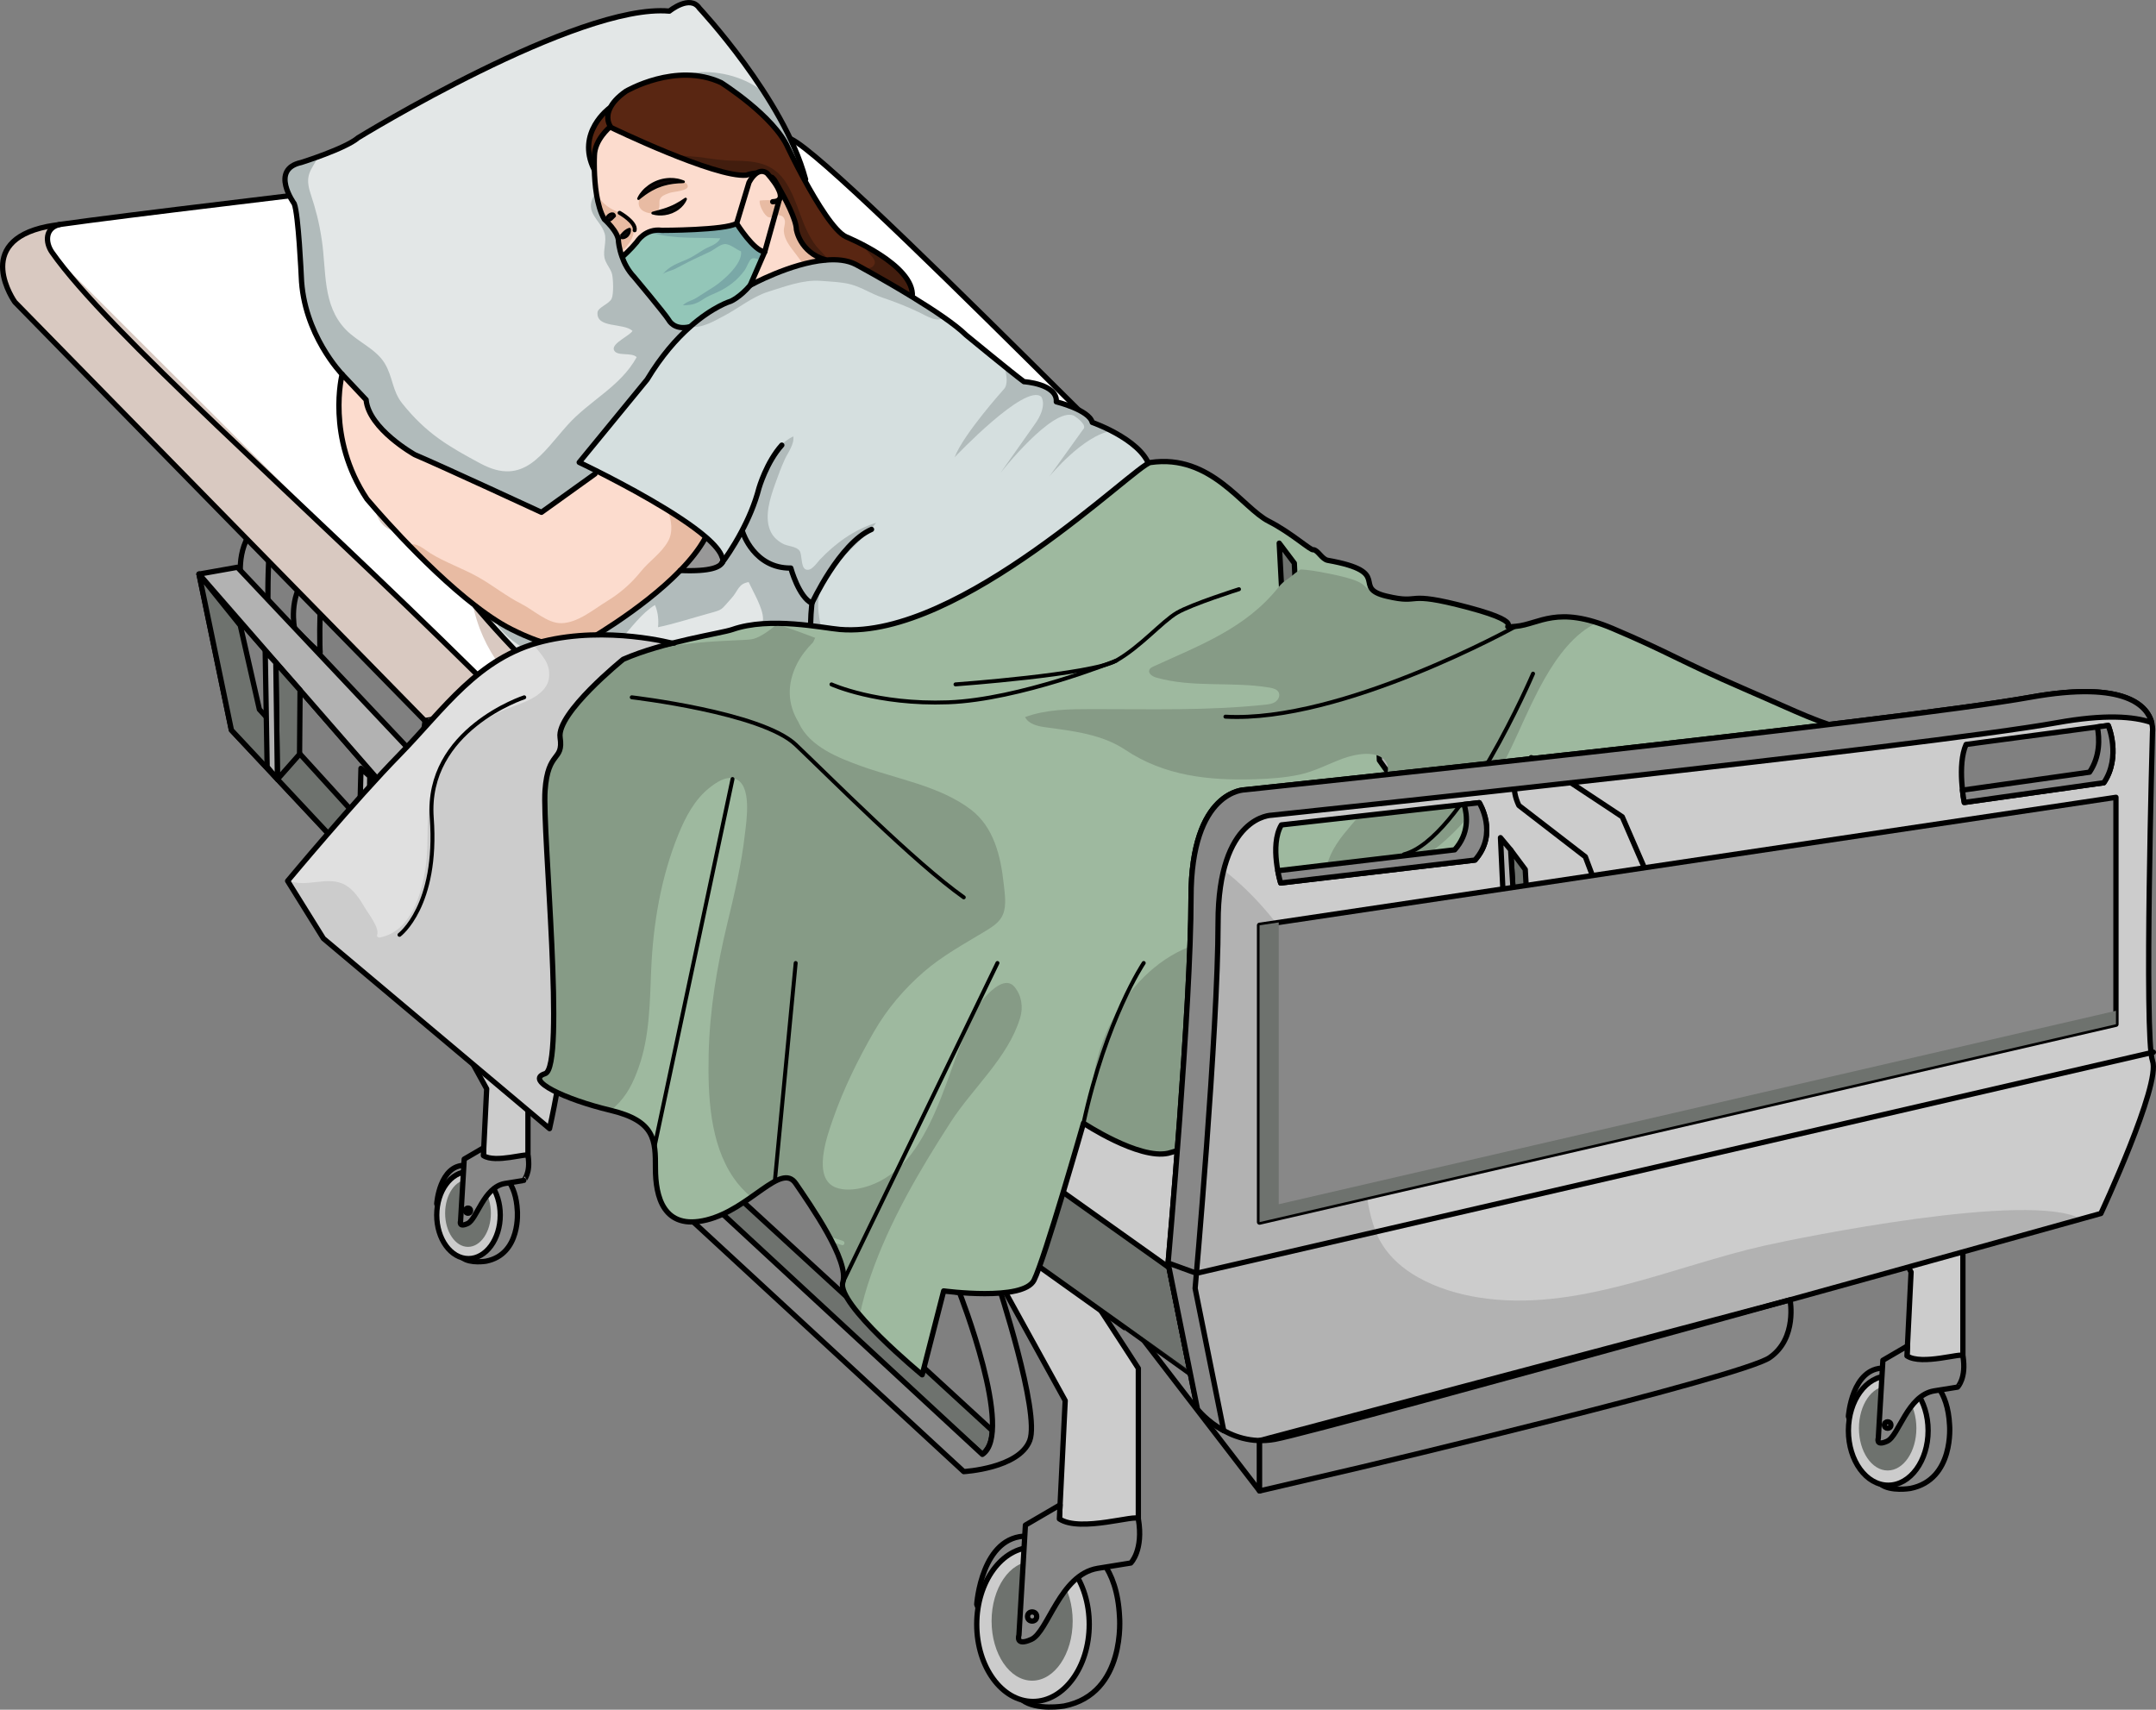
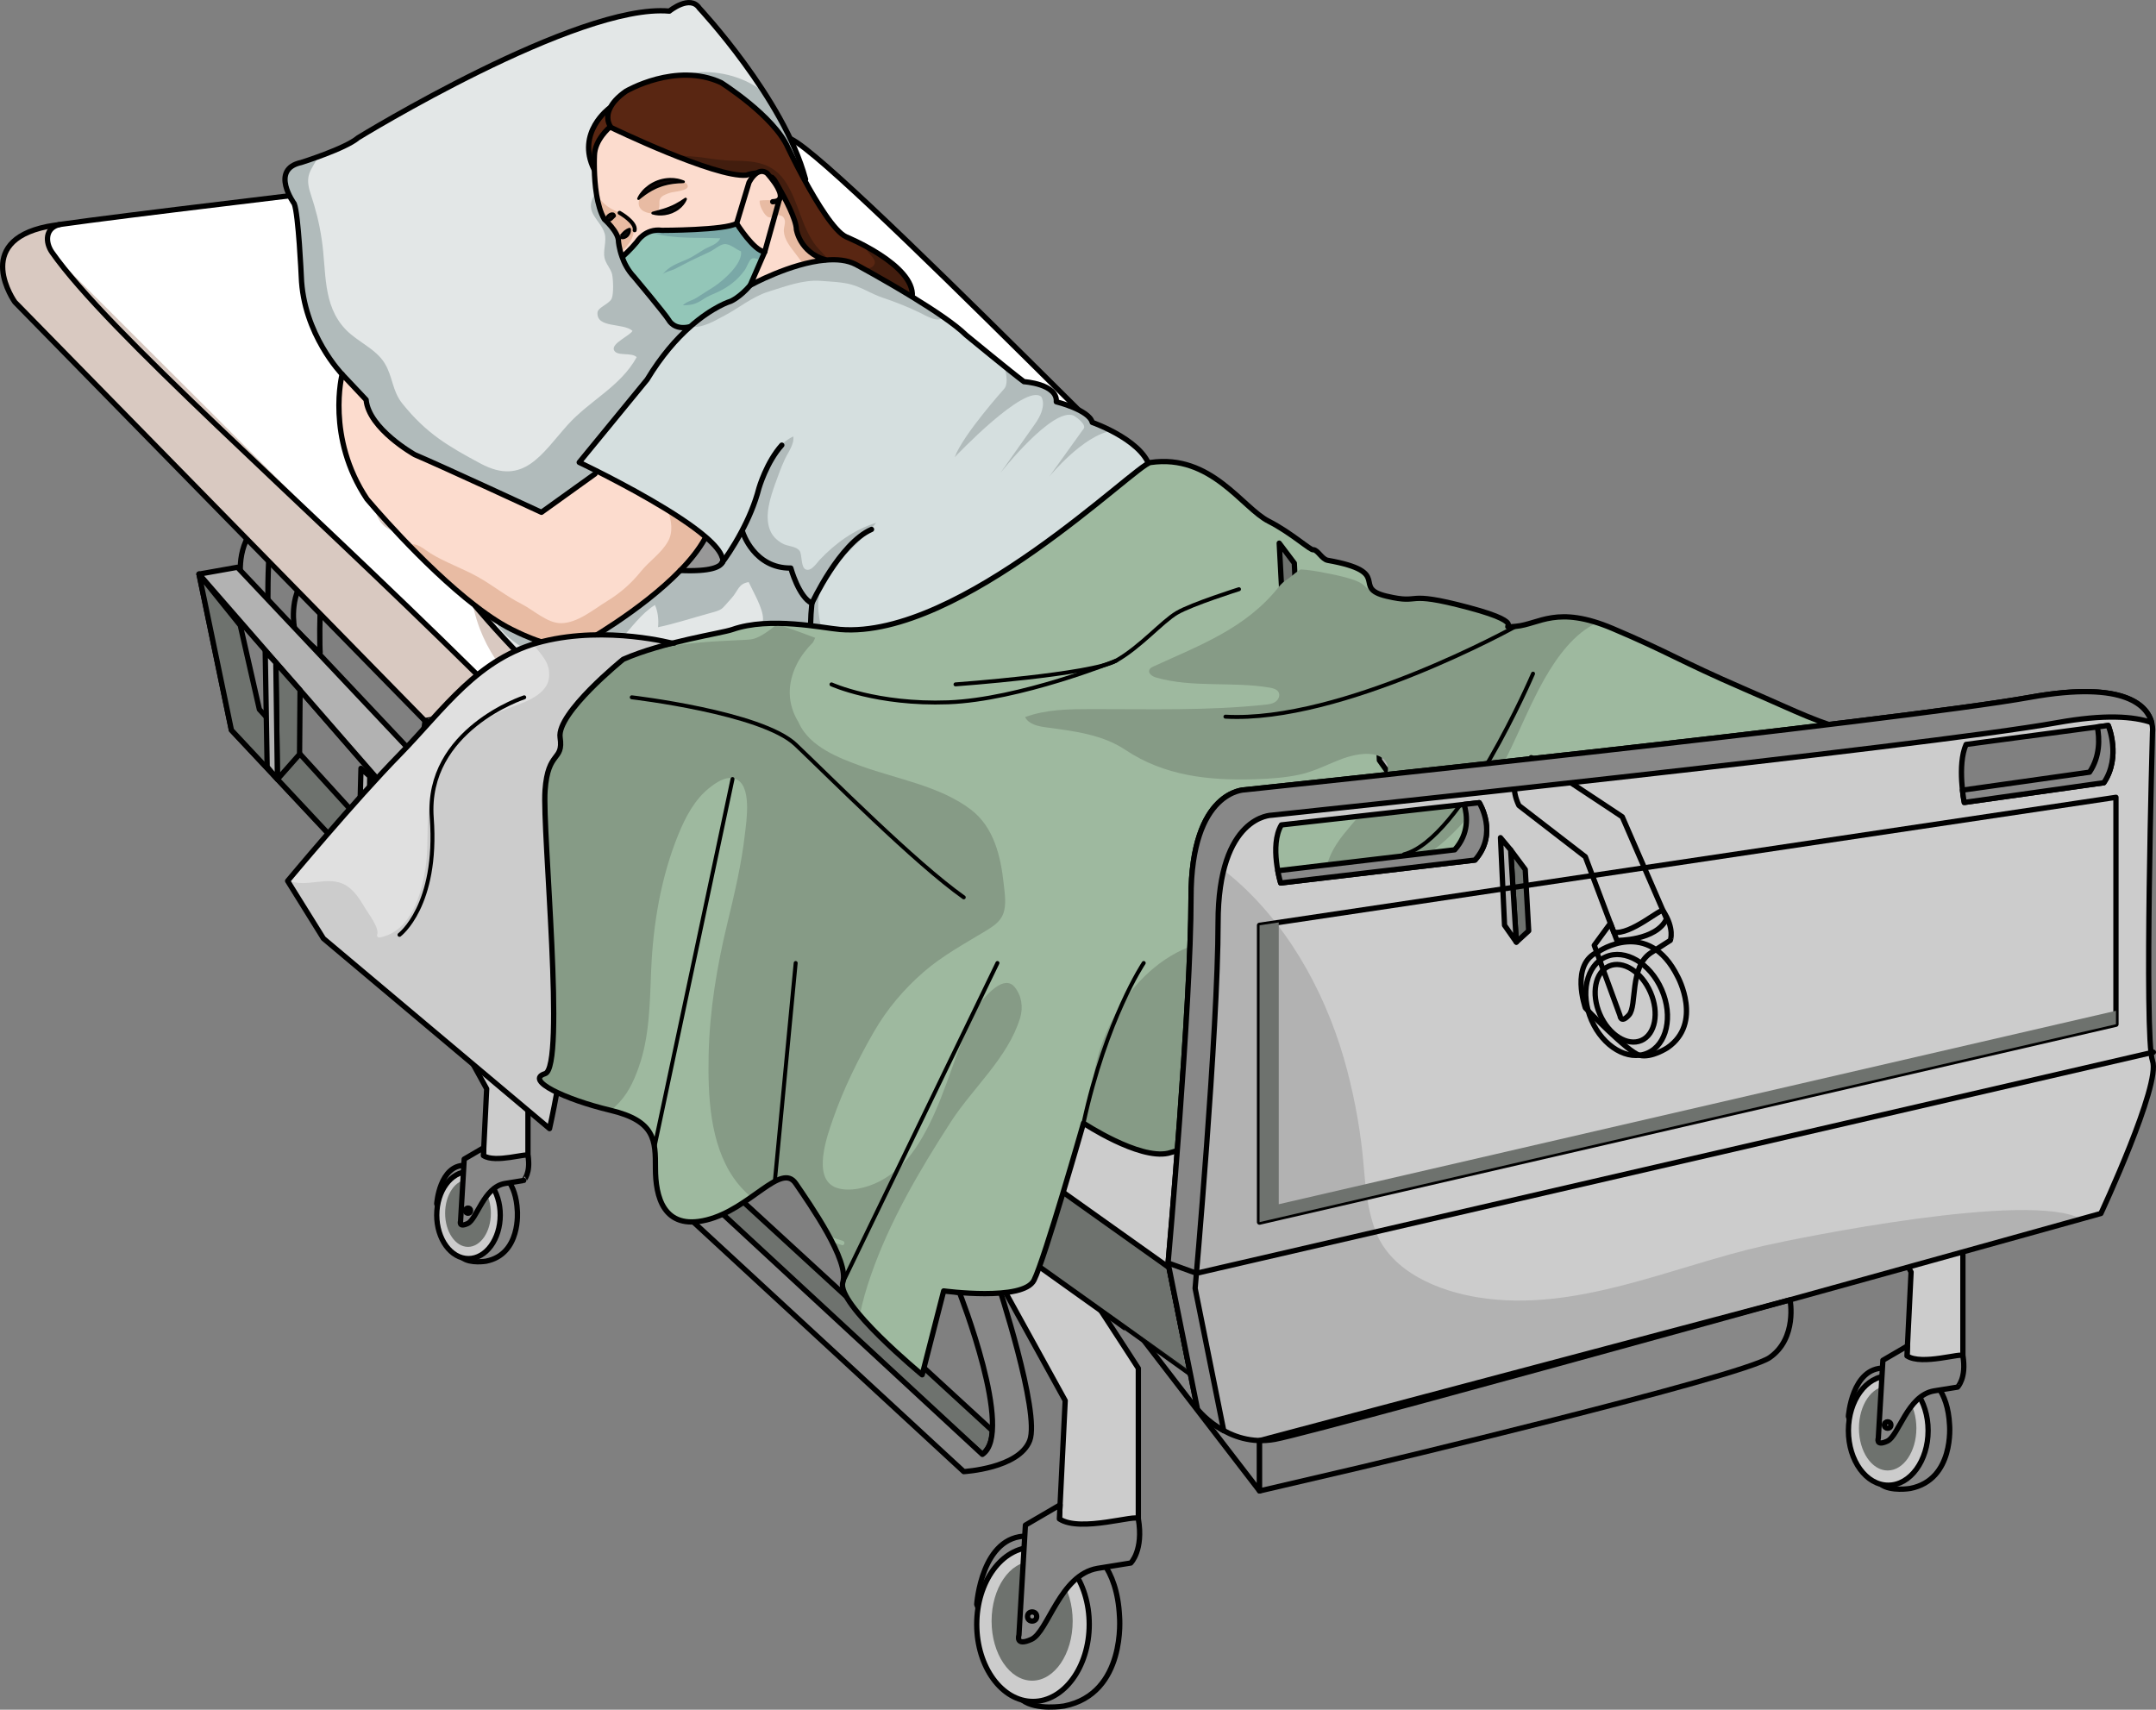
<svg xmlns="http://www.w3.org/2000/svg" version="1.1" x="0px" y="0px" width="407.865px" height="323.465px" viewBox="0 0 407.865 323.465" enable-background="new 0 0 407.865 323.465" xml:space="preserve">
  <rect x="0" y="0" width="407.865" height="323.465" fill="#808080" stroke="none" />
  <g id="Layer_3">
</g>
  <g id="Layer_2">
</g>
  <g id="Layer_4">
    <g>
      <path fill="#7D878E" d="M234.916,229.426v-3.563h1.777v2.441c0,0,0.027,1.805-0.295,2.635c-0.305,0.785-1.238,3.182-1.238,3.182    s-0.512,1.326-0.909,0.305c-0.396-1.023,0.032-2,0.206-2.449C234.943,230.729,234.916,229.426,234.916,229.426" />
      <path fill="none" stroke="#050000" stroke-width="1.309" stroke-linecap="round" stroke-linejoin="round" stroke-miterlimit="10" d="    M234.916,229.426v-3.563h1.777v2.441c0,0,0.027,1.805-0.295,2.635c-0.305,0.785-1.238,3.182-1.238,3.182s-0.512,1.326-0.909,0.305    c-0.396-1.023,0.032-2,0.206-2.449C234.943,230.729,234.916,229.426,234.916,229.426z" />
      <path d="M236.804,233.313c0,2.447-1.353,4.432-3.022,4.432c-1.672,0-3.024-1.984-3.024-4.432s1.353-4.432,3.024-4.432    C235.451,228.881,236.804,230.865,236.804,233.313" />
      <ellipse fill="none" stroke="#050000" stroke-width="1.309" stroke-linecap="round" stroke-linejoin="round" stroke-miterlimit="10" cx="233.781" cy="233.313" rx="3.023" ry="4.432" />
      <path fill="#FFFFFF" d="M233.814,233.313c0,1.645-0.576,2.977-1.287,2.977c-0.709,0-1.284-1.332-1.284-2.977    c0-1.643,0.575-2.977,1.284-2.977C233.238,230.336,233.814,231.67,233.814,233.313" />
      <path fill="#FFFFFF" d="M232.31,229.426v-3.563h1.777v2.441c0,0,0.028,1.805-0.295,2.635c-0.304,0.785-1.236,3.182-1.236,3.182    s-0.512,1.326-0.91,0.305c-0.396-1.023,0.031-2,0.205-2.449C232.337,230.729,232.31,229.426,232.31,229.426" />
      <path fill="none" stroke="#000000" stroke-width="0.982" stroke-linecap="round" stroke-linejoin="round" stroke-miterlimit="10" d="    M232.31,229.426v-3.563h1.777v2.441c0,0,0.028,1.805-0.295,2.635c-0.304,0.785-1.236,3.182-1.236,3.182s-0.512,1.326-0.91,0.305    c-0.396-1.023,0.031-2,0.205-2.449C232.337,230.729,232.31,229.426,232.31,229.426z" />
      <path fill="none" stroke="#050000" stroke-width="1.309" stroke-linecap="round" stroke-linejoin="round" stroke-miterlimit="10" d="    M232.31,229.426v-3.563h1.777v2.441c0,0,0.028,1.805-0.295,2.635c-0.304,0.785-1.236,3.182-1.236,3.182s-0.512,1.326-0.91,0.305    c-0.396-1.023,0.031-2,0.205-2.449C232.337,230.729,232.31,229.426,232.31,229.426z" />
      <path fill="#7D878E" d="M296.285,229.426v-3.563h-1.774v2.441c0,0-0.03,1.805,0.293,2.635c0.304,0.785,1.237,3.182,1.237,3.182    s0.511,1.326,0.908,0.305c0.398-1.023-0.031-2-0.207-2.449C296.258,230.729,296.285,229.426,296.285,229.426" />
      <path fill="none" stroke="#050000" stroke-width="1.309" stroke-linecap="round" stroke-linejoin="round" stroke-miterlimit="10" d="    M296.285,229.426v-3.563h-1.774v2.441c0,0-0.03,1.805,0.293,2.635c0.304,0.785,1.237,3.182,1.237,3.182s0.511,1.326,0.908,0.305    c0.398-1.023-0.031-2-0.207-2.449C296.258,230.729,296.285,229.426,296.285,229.426z" />
      <path d="M294.394,233.313c0,2.447,1.355,4.432,3.025,4.432c1.67,0,3.024-1.984,3.024-4.432s-1.354-4.432-3.024-4.432    C295.75,228.881,294.394,230.865,294.394,233.313" />
      <ellipse fill="none" stroke="#050000" stroke-width="1.309" stroke-linecap="round" stroke-linejoin="round" stroke-miterlimit="10" cx="297.418" cy="233.313" rx="3.024" ry="4.432" />
      <path fill="#FFFFFF" d="M297.386,233.313c0,1.645,0.576,2.977,1.287,2.977s1.287-1.332,1.287-2.977    c0-1.643-0.576-2.977-1.287-2.977S297.386,231.67,297.386,233.313" />
      <path fill="#FFFFFF" d="M298.888,229.426v-3.563h-1.774v2.441c0,0-0.029,1.805,0.295,2.635c0.304,0.785,1.235,3.182,1.235,3.182    s0.513,1.326,0.908,0.305c0.398-1.023-0.031-2-0.205-2.449C298.864,230.729,298.888,229.426,298.888,229.426" />
      <path fill="none" stroke="#000000" stroke-width="0.982" stroke-linecap="round" stroke-linejoin="round" stroke-miterlimit="10" d="    M298.888,229.426v-3.563h-1.774v2.441c0,0-0.029,1.805,0.295,2.635c0.304,0.785,1.235,3.182,1.235,3.182s0.513,1.326,0.908,0.305    c0.398-1.023-0.031-2-0.205-2.449C298.864,230.729,298.888,229.426,298.888,229.426z" />
      <path fill="none" stroke="#050000" stroke-width="1.309" stroke-linecap="round" stroke-linejoin="round" stroke-miterlimit="10" d="    M298.888,229.426v-3.563h-1.774v2.441c0,0-0.029,1.805,0.295,2.635c0.304,0.785,1.235,3.182,1.235,3.182s0.513,1.326,0.908,0.305    c0.398-1.023-0.031-2-0.205-2.449C298.864,230.729,298.888,229.426,298.888,229.426z" />
      <rect x="259.333" y="224.576" fill="#D9D9D9" width="12.322" height="3.453" />
      <rect x="259.333" y="224.576" fill="none" stroke="#000000" stroke-width="1.075" stroke-linecap="round" stroke-linejoin="round" stroke-miterlimit="10" width="12.322" height="3.453" />
      <path fill="#D9D9D9" d="M285.785,228.029h-20.049h-0.342h-20.048c-4.729,0-6.796-4.334-13.989-4.334v2.166    c7.192,0,9.26,4.336,13.989,4.336h20.048h0.342h20.049c4.729,0,6.799-4.336,13.988-4.336v-2.166    C292.583,223.695,290.514,228.029,285.785,228.029" />
      <path fill="none" stroke="#000000" stroke-width="0.897" stroke-linecap="round" stroke-linejoin="round" stroke-miterlimit="10" d="    M285.785,228.029h-20.049h-0.342h-20.048c-4.729,0-6.796-4.334-13.989-4.334v2.166c7.192,0,9.26,4.336,13.989,4.336h20.048h0.342    h20.049c4.729,0,6.799-4.336,13.988-4.336v-2.166C292.583,223.695,290.514,228.029,285.785,228.029z" />
      <rect x="261.703" y="226.172" fill="#838383" width="7.58" height="4.025" />
      <rect x="261.703" y="226.172" fill="none" stroke="#000000" stroke-width="0.897" stroke-linecap="round" stroke-linejoin="round" stroke-miterlimit="10" width="7.58" height="4.025" />
      <path fill="#7D878E" d="M264.787,229.426v-3.563h-1.775v2.441c0,0-0.03,1.805,0.295,2.635c0.304,0.785,1.235,3.182,1.235,3.182    s0.511,1.326,0.908,0.305c0.398-1.023-0.032-2-0.205-2.449C264.76,230.729,264.787,229.426,264.787,229.426" />
      <path fill="none" stroke="#050000" stroke-width="1.309" stroke-linecap="round" stroke-linejoin="round" stroke-miterlimit="10" d="    M264.787,229.426v-3.563h-1.775v2.441c0,0-0.03,1.805,0.295,2.635c0.304,0.785,1.235,3.182,1.235,3.182s0.511,1.326,0.908,0.305    c0.398-1.023-0.032-2-0.205-2.449C264.76,230.729,264.787,229.426,264.787,229.426z" />
      <path d="M262.898,233.313c0,2.447,1.354,4.432,3.023,4.432c1.67,0,3.025-1.984,3.025-4.432s-1.355-4.432-3.025-4.432    C264.252,228.881,262.898,230.865,262.898,233.313" />
      <ellipse fill="none" stroke="#050000" stroke-width="1.309" stroke-linecap="round" stroke-linejoin="round" stroke-miterlimit="10" cx="265.922" cy="233.313" rx="3.024" ry="4.432" />
      <path fill="#FFFFFF" d="M265.89,233.313c0,1.645,0.574,2.977,1.285,2.977s1.287-1.332,1.287-2.977    c0-1.643-0.576-2.977-1.287-2.977S265.89,231.67,265.89,233.313" />
      <path fill="#FFFFFF" d="M267.392,229.426v-3.563h-1.776v2.441c0,0-0.028,1.805,0.295,2.635c0.304,0.785,1.235,3.182,1.235,3.182    s0.513,1.326,0.908,0.305c0.4-1.023-0.029-2-0.203-2.449C267.366,230.729,267.392,229.426,267.392,229.426" />
      <path fill="none" stroke="#000000" stroke-width="0.982" stroke-linecap="round" stroke-linejoin="round" stroke-miterlimit="10" d="    M267.392,229.426v-3.563h-1.776v2.441c0,0-0.028,1.805,0.295,2.635c0.304,0.785,1.235,3.182,1.235,3.182s0.513,1.326,0.908,0.305    c0.4-1.023-0.029-2-0.203-2.449C267.366,230.729,267.392,229.426,267.392,229.426z" />
      <path fill="none" stroke="#050000" stroke-width="1.309" stroke-linecap="round" stroke-linejoin="round" stroke-miterlimit="10" d="    M267.392,229.426v-3.563h-1.776v2.441c0,0-0.028,1.805,0.295,2.635c0.304,0.785,1.235,3.182,1.235,3.182s0.513,1.326,0.908,0.305    c0.4-1.023-0.029-2-0.203-2.449C267.366,230.729,267.392,229.426,267.392,229.426z" />
      <rect x="261.703" y="224.621" fill="#D9D9D9" width="7.58" height="1.551" />
      <rect x="261.703" y="224.621" fill="none" stroke="#000000" stroke-width="0.897" stroke-linecap="round" stroke-linejoin="round" stroke-miterlimit="10" width="7.58" height="1.551" />
      <g>
        <g>
          <path fill="#888888" d="M67.628,105.69c0,0-6.597,4.357-6.904,7.272c-0.306,2.913-0.247,9.983-0.156,10.456      c0.091,0.475-4.852-4.527-4.852-4.527s-1.208-5.935,2.208-9.774c3.415-3.837,6.882-6.534,6.882-6.534L67.628,105.69z" />
          <path fill="none" stroke="#000000" stroke-linecap="round" stroke-linejoin="round" stroke-miterlimit="10" d="M67.628,105.69      c0,0-6.597,4.357-6.904,7.272c-0.306,2.913-0.247,9.983-0.156,10.456c0.091,0.475-4.852-4.527-4.852-4.527      s-1.208-5.935,2.208-9.774c3.415-3.837,6.882-6.534,6.882-6.534L67.628,105.69z" />
          <path fill="#888888" d="M58.406,96.027c0,0-7.035,4.746-7.394,7.79c-0.358,3.043-0.38,10.396-0.288,10.883      c0.089,0.494-5.08-4.556-5.08-4.556s-1.208-6.136,2.451-10.237c3.659-4.103,7.362-7.023,7.362-7.023L58.406,96.027z" />
          <path fill="none" stroke="#000000" stroke-linecap="round" stroke-linejoin="round" stroke-miterlimit="10" d="M58.406,96.027      c0,0-7.035,4.746-7.394,7.79c-0.358,3.043-0.38,10.396-0.288,10.883c0.089,0.494-5.08-4.556-5.08-4.556      s-1.208-6.136,2.451-10.237c3.659-4.103,7.362-7.023,7.362-7.023L58.406,96.027z" />
          <polygon fill="none" stroke="#000000" stroke-linecap="round" stroke-linejoin="round" stroke-miterlimit="10" points="      104.308,202.465 97.659,177.509 37.65,108.615 43.775,138.127     " />
          <polygon fill="#B2B2B2" points="37.65,108.615 44.919,107.324 103.766,169.746 111.202,197.367 105.146,204.614 97.659,177.511           " />
          <polygon fill="none" stroke="#000000" stroke-linecap="round" stroke-linejoin="round" stroke-miterlimit="10" points="      37.65,108.615 44.919,107.324 103.766,169.746 111.202,197.367 105.146,204.614 97.659,177.511     " />
          <polygon fill="#6E726E" points="45.453,118.31 49.07,134.215 101.653,191.968 104.811,203.396 43.776,138.127 37.65,108.615           " />
          <polygon fill="none" stroke="#000000" stroke-linecap="round" stroke-linejoin="round" stroke-miterlimit="10" points="      45.453,118.31 49.07,134.215 101.653,191.968 104.811,203.396 43.776,138.127 37.65,108.615     " />
          <polygon fill="#6E726E" points="56.767,130.727 56.669,142.697 52.484,147.438 52.19,125.403     " />
          <polygon fill="none" stroke="#000000" stroke-linecap="round" stroke-linejoin="round" stroke-miterlimit="10" points="      56.768,130.573 56.669,142.697 52.484,147.438 52.19,125.403     " />
          <polyline fill="#B2B2B2" points="52.19,125.403 50.17,123.207 50.538,145.067 52.484,147.438 52.188,125.739     " />
          <polyline fill="none" stroke="#000000" stroke-linecap="round" stroke-linejoin="round" stroke-miterlimit="10" points="      52.19,125.403 50.17,123.207 50.538,145.067 52.484,147.438 52.188,125.739     " />
          <polygon fill="#6E726E" points="72.326,149.509 72.109,162.12 69.721,165.804 69.954,146.89     " />
          <polygon fill="none" stroke="#000000" stroke-linecap="round" stroke-linejoin="round" stroke-miterlimit="10" points="      72.326,149.509 72.109,162.12 69.721,165.804 69.954,146.89     " />
          <polyline fill="#B2B2B2" points="69.954,146.89 68.288,145.369 67.821,163.477 69.72,165.805 69.95,147.216     " />
          <polyline fill="none" stroke="#000000" stroke-linecap="round" stroke-linejoin="round" stroke-miterlimit="10" points="      69.954,146.89 68.288,145.369 67.821,163.477 69.72,165.805 69.95,147.216     " />
          <polygon fill="#6E726E" points="92.276,171.643 92.146,184.136 89.826,187.745 89.934,169.002     " />
          <polygon fill="none" stroke="#000000" stroke-linecap="round" stroke-linejoin="round" stroke-miterlimit="10" points="      92.276,171.643 92.146,184.136 89.826,187.745 89.934,169.002     " />
          <polyline fill="#B2B2B2" points="89.933,169.002 88.287,167.47 87.943,185.41 89.826,187.745 89.93,169.329     " />
          <polyline fill="none" stroke="#000000" stroke-linecap="round" stroke-linejoin="round" stroke-miterlimit="10" points="      89.933,169.002 88.287,167.47 87.943,185.41 89.826,187.745 89.93,169.329     " />
        </g>
        <polygon fill="#888888" points="238.277,282.076 199.162,231.213 202.164,222.107 238.277,272.545    " />
        <polygon fill="none" stroke="#000000" stroke-linecap="round" stroke-linejoin="round" stroke-miterlimit="10" points="     238.277,282.076 199.162,231.213 202.164,222.107 238.277,272.545    " />
        <path fill="#6E726E" d="M187.722,270.662l-49.146-45.146l-5.833,2.238l53.103,47.404     C185.846,275.158,187.767,273.736,187.722,270.662" />
        <path fill="none" stroke="#000000" stroke-linecap="round" stroke-linejoin="round" stroke-miterlimit="10" d="M187.722,270.662     l-49.146-45.146l-5.833,2.238l53.103,47.404C185.846,275.158,187.767,273.736,187.722,270.662z" />
        <g>
          <path fill="#888888" d="M184.777,303.539c0,0,0.885-13.115,9.613-12.918c0,0,16.481-3.256,17.397,15.207      c0,0,1.323,14.598-10.478,16.939c0,0-5.237,0.895-7.908-1.127C190.728,319.613,184.777,303.539,184.777,303.539" />
          <path fill="none" stroke="#000000" stroke-linecap="round" stroke-linejoin="round" stroke-miterlimit="10" d="M184.777,303.539      c0,0,0.885-13.115,9.613-12.918c0,0,16.481-3.256,17.397,15.207c0,0,1.323,14.598-10.478,16.939c0,0-5.237,0.895-7.908-1.127      C190.728,319.613,184.777,303.539,184.777,303.539z" />
          <path fill="#CCCCCC" d="M184.777,307.32c0,8.055,4.766,14.582,10.642,14.582c5.877,0,10.641-6.527,10.641-14.582      s-4.763-14.584-10.641-14.584C189.542,292.736,184.777,299.266,184.777,307.32" />
          <ellipse fill="none" stroke="#000000" stroke-linecap="round" stroke-linejoin="round" stroke-miterlimit="10" cx="195.418" cy="307.32" rx="10.641" ry="14.582" />
          <path fill="#6E726E" d="M187.585,306.693c0,6.23,3.436,11.277,7.67,11.277c4.237,0,7.672-5.047,7.672-11.277      c0-6.229-3.435-11.275-7.672-11.275C191.021,295.418,187.585,300.465,187.585,306.693" />
          <path fill="#CCCCCC" d="M190.24,244.537l11.271,20.447l-1.22,24.824c0,0,9.97,4.475,15.056,0v-30.928      c0,0-16.56-25.695-16.724-25.184C198.46,234.209,189.955,234.67,190.24,244.537" />
          <path fill="none" stroke="#000000" stroke-linecap="round" stroke-linejoin="round" stroke-miterlimit="10" d="M190.24,244.537      l11.271,20.447l-1.22,24.824c0,0,9.97,4.475,15.056,0v-30.928c0,0-16.56-25.695-16.724-25.184      C198.46,234.209,189.955,234.67,190.24,244.537z" />
          <path fill="#888888" d="M215.347,287.365c-0.174-1.002-10.951,2.646-14.935,0l0.128-2.652l-6.556,3.828l-1.22,20.797      c0,0-0.772,2.238,2.361,0.814c3.133-1.424,5.368-12.207,12.49-13.428l6.308-1.018      C213.923,295.707,216.365,293.266,215.347,287.365" />
          <path fill="none" stroke="#000000" stroke-linecap="round" stroke-linejoin="round" stroke-miterlimit="10" d="M215.347,287.365      c-0.174-1.002-10.951,2.646-14.935,0l0.128-2.652l-6.556,3.828l-1.22,20.797c0,0-0.772,2.238,2.361,0.814      c3.133-1.424,5.368-12.207,12.49-13.428l6.308-1.018C213.923,295.707,216.365,293.266,215.347,287.365z" />
          <circle fill="none" stroke="#000000" stroke-linecap="round" stroke-linejoin="round" stroke-miterlimit="10" cx="195.256" cy="305.828" r="0.865" />
        </g>
        <path fill="#888888" d="M82.622,227.756c0,0,0.5-7.402,5.426-7.291c0,0,9.301-1.838,9.819,8.582c0,0,0.746,8.238-5.915,9.559     c0,0-2.955,0.506-4.463-0.637S82.622,227.756,82.622,227.756" />
        <path fill="none" stroke="#000000" stroke-linecap="round" stroke-linejoin="round" stroke-miterlimit="10" d="M82.622,227.756     c0,0,0.5-7.402,5.426-7.291c0,0,9.301-1.838,9.819,8.582c0,0,0.746,8.238-5.915,9.559c0,0-2.955,0.506-4.463-0.637     S82.622,227.756,82.622,227.756z" />
        <path fill="#CCCCCC" d="M82.622,229.889c0,4.545,2.69,8.23,6.006,8.23c3.317,0,6.006-3.686,6.006-8.23     c0-4.547-2.689-8.23-6.006-8.23C85.313,221.658,82.622,225.342,82.622,229.889" />
        <ellipse fill="none" stroke="#000000" stroke-linecap="round" stroke-linejoin="round" stroke-miterlimit="10" cx="88.628" cy="229.889" rx="6.006" ry="8.23" />
        <path fill="#6E726E" d="M84.208,229.535c0,3.516,1.937,6.363,4.328,6.363c2.39,0,4.328-2.848,4.328-6.363     s-1.938-6.363-4.328-6.363C86.146,223.172,84.208,226.02,84.208,229.535" />
        <path fill="#CCCCCC" d="M85.707,194.457l6.361,11.539l-0.689,14.01c0,0,5.625,2.525,8.497,0v-17.453     c0,0-9.345-14.502-9.437-14.213C90.345,188.629,85.544,188.889,85.707,194.457" />
        <path fill="none" stroke="#000000" stroke-linecap="round" stroke-linejoin="round" stroke-miterlimit="10" d="M85.707,194.457     l6.361,11.539l-0.689,14.01c0,0,5.625,2.525,8.497,0v-17.453c0,0-9.345-14.502-9.437-14.213     C90.345,188.629,85.544,188.889,85.707,194.457z" />
        <path fill="#888888" d="M99.875,218.627c-0.096-0.564-6.18,1.494-8.428,0l0.072-1.496l-3.701,2.16l-0.688,11.736     c0,0-0.435,1.264,1.333,0.459c1.767-0.803,3.031-6.889,7.048-7.578l3.561-0.574C99.072,223.334,100.449,221.957,99.875,218.627" />
        <path fill="none" stroke="#000000" stroke-linecap="round" stroke-linejoin="round" stroke-miterlimit="10" d="M99.875,218.627     c-0.096-0.564-6.18,1.494-8.428,0l0.072-1.496l-3.701,2.16l-0.688,11.736c0,0-0.435,1.264,1.333,0.459     c1.767-0.803,3.031-6.889,7.048-7.578l3.561-0.574C99.072,223.334,100.449,221.957,99.875,218.627z" />
        <circle fill="none" stroke="#000000" stroke-linecap="round" stroke-linejoin="round" stroke-miterlimit="10" cx="88.537" cy="229.047" r="0.488" />
        <g>
          <path fill="#FFFFFF" d="M238.251,110.234c-2.312,0.76-84.005-84.533-89.294-84.126C143.666,26.515,16.632,41.303,8.959,42.848      c-14.291,2.877-6.151,14.297-6.151,14.297l77.526,79.176C80.334,136.32,240.611,109.459,238.251,110.234z" />
          <path fill="#D9C9C1" d="M2.808,57.145c0,0-9.002-11.339,6.948-14.438c0.296-0.058-0.933,1.384-0.775,2.569      s0.508,2.337,0.508,2.337l82.669,82.543c0,0,106.575-17.062,143.251-22.994c1.231,1.892,2.201,3.043,2.723,3.065      c-5.284,0.532-157.797,26.093-157.797,26.093L2.808,57.145z" />
          <path fill="none" stroke="#000000" stroke-linecap="round" stroke-linejoin="round" stroke-miterlimit="10" d="M11.253,42.479      c-2.704,0.622-2.756,3.351-1.394,5.289c10.535,14.987,45.894,45.771,80.117,79.588" />
          <path fill="none" stroke="#000000" stroke-linecap="round" stroke-linejoin="round" stroke-miterlimit="10" d="M238.251,110.234      c-2.312,0.76-84.005-84.533-89.294-84.126C143.666,26.515,16.632,41.303,8.959,42.848c-14.291,2.877-6.151,14.297-6.151,14.297      l77.526,79.176C80.334,136.32,240.611,109.459,238.251,110.234z" />
          <path fill="#D9C9C1" d="M89.73,115.644c-0.814-3.249-2.564-9.675-5.558-12.272c-2.402-2.086-4.555-2.281-7.124-2.496      c-2.1-0.176-4.445-0.441-5.667-3.182c-0.62-1.391-0.65-2.785-0.133-3.877c1.051-2.213,2.853-3.755,4.749-5.082      c3.117-2.182,17.021-8.02,9.01-15.696c-2.577-2.47-5.691-3.3-8.414-5.353c-3.439-2.59,5.263-5.038,6.576-5.412      c2.907-0.831,12.402-2.191,10.356-7.896c-1.385-3.86-4.941-5.895-7.503-8.946c-1.553-1.85-3.999-4.654-3.977-7.002      c0.021-2.143,0.941-3.877,1.645-5.643c0.078-0.193,0.091-0.398,0.063-0.6c8.067,0.186,20.2-1.58,30.207-3.305      c0.212,0.596,0.733,1.158,1.418,1.152c1.533-0.014,5.417-0.467,5.97,2.302c0.374,1.875,0.236,3.669,0.484,5.524      c0.565,4.201,2.087,8.513,6.051,11.188c4.571,3.083,4.662,8.539,10.075,10.603c4.991,1.902,9.43,0.674,14.118,0.766      c-0.064,0.048-0.126,0.098-0.178,0.144c-0.601,0.516-1.214,1.038-1.686,1.696c-0.843,1.182-1.761,2.984-1.021,4.926      c1.604,4.203,4.666,5.774,8.254,6.001c2.166,0.138,5.552-0.026,7.416,2.528c1.229,1.687,1.368,3.639,1.464,5.393      c0.153,2.77-0.004,6.574,2.253,9.242c3.035,3.588,6.41,3.375,9.769,3.293c0.314-0.008,0.828-0.042,1.423-0.059      c1.333,1.971,2.8,4.075,4.312,6.178c-0.211,0.808-0.452,1.6-0.677,2.388c-1.508,5.298-0.944,10.809,0.458,16.462      c-18.951,4.261-53.793,12.254-78.438,17.916C97.856,130.58,91.995,124.681,89.73,115.644" />
        </g>
        <path fill="#A9AEAE" d="M107.369,45.658l0.152-0.129c-0.092,0.078-0.189,0.006-0.253,0     C107.3,45.572,107.335,45.613,107.369,45.658" />
        <path fill="#888888" d="M181.505,244.537c0,0,10.443,26.551,4.34,30.621l-49.099-45.447l-5.554,1.502l51.128,47.201     c0,0,10.442-0.578,12.478-5.869c2.033-5.289-6.103-29.939-6.103-29.939l-7.19,0.988" />
        <path fill="none" stroke="#000000" stroke-linecap="round" stroke-linejoin="round" stroke-miterlimit="10" d="M181.505,244.537     c0,0,10.443,26.551,4.34,30.621l-49.099-45.447l-5.554,1.502l51.128,47.201c0,0,10.442-0.578,12.478-5.869     c2.033-5.289-6.103-29.939-6.103-29.939l-7.19,0.988" />
        <path fill="none" stroke="#000000" stroke-linecap="round" stroke-linejoin="round" stroke-miterlimit="10" d="M181.505,244.537     c0,0-10.799-2.121-15.666,0" />
        <path fill="#E8BBA3" d="M138.303,111.714" />
        <path fill="#FFFFFF" d="M191.458,109.488c0.371,1.992-1.87,4.08-5.006,4.664c-3.136,0.584-5.978-0.557-6.349-2.547     c-0.371-1.992,1.87-4.08,5.006-4.664C188.245,106.357,191.087,107.498,191.458,109.488" />
      </g>
      <polygon fill="none" stroke="#000000" stroke-linecap="round" stroke-linejoin="round" stroke-miterlimit="10" points="    224.845,242.457 76.805,162.275 80.425,136.32 227.552,204.561   " />
      <g>
        <polygon fill="#CCCCCC" points="224.845,242.457 96.082,153.516 99.702,127.561 227.552,204.561    " />
        <path fill="#6E726E" d="M225.228,260.102c-0.011-0.061-77.56-55.37-77.56-55.37l1.798-15.9l71.685,50.987L225.228,260.102z" />
        <path fill="none" stroke="#000000" stroke-linecap="round" stroke-linejoin="round" stroke-miterlimit="10" d="M225.228,260.102     c-0.011-0.061-77.56-55.37-77.56-55.37l1.798-15.9l71.685,50.987L225.228,260.102z" />
      </g>
      <g>
        <path fill="#592612" d="M147.293,35.401l-0.175,0.098c-0.752-1.373-2.038-2.759-2.038-2.759c-0.786-0.53-1.489-0.333-2.051,0.095     l-0.1-0.084c-0.98,0.09-1.738,0.391-1.738,0.391c-5.882,0.514-25.59-9.02-25.59-9.02s-0.025-0.034-0.067-0.101     c-0.254-0.356-1.031-1.704-0.136-3.54c0.453-0.958,1.347-2.047,2.998-3.207c0,0,9.469-5.607,18.024-1.643     c0,0,9.987,6.278,12.649,12.32c0,0,1.271,2.686,3.031,5.932c2.417,4.435,5.741,9.91,7.965,10.918c0,0,13.005,5.306,12.522,11.326     l-0.025,0.036c-5.405-3.306-10.653-6.126-10.653-6.126c-1.613-0.835-3.625-1.027-5.751-0.83l-0.003-0.051     c-4.864-1.417-5.498-5.752-5.498-5.752C150.64,41.526,148.5,37.513,147.293,35.401z" />
        <path fill="#421D0E" d="M163.63,46.513c0.275,1.442,2.363,2.417,1.766,3.535c-0.546,1.024-1.807,0.699-2.89,0.314     c1.517,0.827,5.732,3.157,10.056,5.802l0.025-0.036C172.904,52.187,167.442,48.554,163.63,46.513z" />
        <g>
          <path fill="#421D0E" d="M126.707,28.859l-1.541-1.12C125.574,28.243,126.105,28.601,126.707,28.859z" />
          <path fill="#421D0E" d="M154.451,46.614c-2.902-3.669-3.368-8.555-5.939-12.331c-2.362-3.468-5.69-3.841-9.551-3.88      c-2.245-0.022-4.222-0.338-6.351-0.643c-1.687-0.24-4.11-0.131-5.903-0.901l0.542,0.394c5.382,2.16,11.184,4.129,13.942,3.889      c0,0,0.757-0.301,1.738-0.391l0.1,0.084c0.563-0.428,1.266-0.625,2.051-0.095c0,0,1.286,1.386,2.038,2.759l0.175-0.098      c1.207,2.111,3.347,6.125,3.365,8.004c0,0,0.634,4.335,5.498,5.752l0.003,0.051c0.186-0.018,0.37-0.027,0.553-0.039      C155.967,48.142,154.791,47.044,154.451,46.614z" />
        </g>
        <path fill="#D5DFDF" d="M153.593,114.132c-2.487-1.155-3.992-6.657-3.992-6.657c-6.943,0.078-9.077-6.74-9.077-6.74l-0.254-0.136     c-1.602,3.033-3.166,5.191-3.622,5.797c0.241-0.513-0.041-0.965-0.041-0.965c-0.335-1.105-1.441-2.395-3.04-3.782     c-5.237-4.545-15.674-10.036-20.89-12.651c-1.899-0.953-3.104-1.521-3.104-1.521l12.841-15.667     c2.72-4.506,5.553-7.684,8.056-9.918c4.397-3.925,7.79-4.908,7.79-4.908s1.747-0.752,3.657-3.006c0,0,7.645-4.211,14.24-4.77     c2.126-0.197,4.138-0.005,5.751,0.83c0,0,5.249,2.82,10.653,6.126c4.025,2.464,8.145,5.202,10.21,7.237     c0,0,8.651,7.127,10.936,8.809c0,0,6.363,0.409,6.124,3.808c0,0,6.211,1.528,6.798,3.898c0,0,10.714,3.743,11.081,9.524     c0,0-35.723,53.891-50.84,53.96c0,0-4.244-1.595-7.971-6.409C155.435,132.556,152.425,125.356,153.593,114.132z" />
        <path fill="#B1BBBB" d="M166.861,56.274c2.502,0.848,4.75,1.723,7.134,2.874c1.184,0.571,3.493,2.038,4.484,0.85     c-1.811-1.264-3.875-2.584-5.917-3.834c-5.405-3.306-10.653-6.126-10.653-6.126c-1.613-0.835-3.625-1.027-5.751-0.83     c-6.595,0.559-14.24,4.77-14.24,4.77c-1.91,2.254-3.657,3.006-3.657,3.006s-3.308,0.964-7.622,4.764     c1.997,0.507,4.617-1.096,6.339-1.996c2.764-1.443,5.359-3.625,8.364-4.562c3.101-0.966,6.582-2.305,9.881-2.056     c1.774,0.135,4.062,0.215,5.76,0.678C163.042,54.372,164.853,55.594,166.861,56.274z" />
        <path fill="#B1BBBB" d="M189.228,89.518c0,0,9.917-12.612,13.905-10.888c0,0,2.264,1.402,1.94,2.372l-6.576,9.162     c0,0,6.469-7.868,11.786-8.633c-2.016-1.042-3.653-1.615-3.653-1.615c-0.587-2.37-6.798-3.898-6.798-3.898     c0.239-3.398-6.124-3.808-6.124-3.808c-0.743-0.547-2.161-1.671-3.733-2.937c0.504,1.716,0.752,3.546-0.101,4.398     c0,0-7.654,8.517-9.271,12.827c0,0,13.366-14.121,16.385-11.426c0,0,1.294,1.725-1.293,5.281L189.228,89.518z" />
        <path fill="#B1BBBB" d="M155.093,105.885c-0.609,0.639-1.595,2.286-2.671,1.846c-0.953-0.39-0.654-2.813-1.155-3.507     c-0.696-0.967-2.242-0.771-3.375-1.468c-1.038-0.638-1.788-1.352-2.25-2.538c-1.044-2.676,0.086-6.099,1-8.666     c0.569-1.598,1.123-3.125,1.833-4.666c0.57-1.238,1.821-2.85,1.597-4.316c-4.124,1.914-5.733,7.527-6.809,11.316     c-0.599,2.111-1.321,4.544-2.37,6.463c-0.108,0.196-0.214,0.366-0.319,0.525c0.333,0.93,2.645,6.672,9.028,6.601     c0,0,1.504,5.502,3.992,6.657c-1.168,11.225,1.842,18.424,5.307,22.859c0.651,0.841,1.317,1.578,1.974,2.23     c0.713-1.119,1.078-2.457,0.852-3.633c-0.286-1.489-1.296-3.088-1.838-4.495c-1.334-3.468-3.279-6.715-4.084-10.372     c-0.711-3.232-1.773-6.656-0.252-9.836c2.396-5.009,6.889-7.792,10.187-11.976C161.578,100.203,158.074,102.759,155.093,105.885z     " />
        <path fill="#93C6B8" d="M144.676,47.631l-2.758,6.347c-1.91,2.254-3.657,3.006-3.657,3.006s-3.393,0.983-7.79,4.908l-0.043-0.057     c-2.928,0.684-3.887-1.253-3.887-1.253c-0.83-1.323-6.59-8.189-6.59-8.189c-1.157-1.216-1.873-2.636-2.293-3.853l0.244-0.088     c0,0,1.377-1.227,2.584-2.688c0,0,1.565-2.613,4.746-2.183c0,0,11.918,0.001,14.115-1.315     C139.349,42.267,142.667,47.56,144.676,47.631z" />
        <path fill="#7AA8A7" d="M139.349,42.267c-2.197,1.316-14.115,1.315-14.115,1.315c-0.147-0.021-0.287-0.026-0.428-0.034     l-1.454,0.507c4.239,1.224,8.478,0.824,12.906,1.032c-0.538,1.178-2.024,1.49-3.056,2.098c-1.054,0.619-2.071,1.377-3.208,1.871     c-1.912,0.833-3.312,1.244-4.654,2.838c0.626-0.547,1.632-0.645,2.37-1.027c0.839-0.438,1.676-0.872,2.521-1.305     c1.361-0.695,2.727-1.289,4.104-1.955c0.897-0.434,2.012-1.526,2.974-1.424c0.997,0.105,1.975,1.025,2.878,1.375     c0.344,2.324-3.394,5.537-5.03,6.625c-1.11,0.738-2.251,1.4-3.374,2.145c-0.808,0.535-1.933,0.717-2.599,1.431     c1.864-0.024,2.587-0.288,4.036-1.261c0.793-0.533,1.759-0.862,2.621-1.275c2.068-0.99,3.672-2.232,5.04-4.1     c0.347-0.475,0.856-1.919,1.272-2.158c0.507-0.291,1.164,0.039,1.807,0.32l0.718-1.653     C142.667,47.56,139.349,42.267,139.349,42.267z" />
        <path fill="#FCDCCE" d="M142.929,32.751l0.1,0.084c-0.82,0.615-1.343,1.715-1.343,1.715l-2.234,7.397l-0.104,0.319     c-2.197,1.316-14.115,1.315-14.115,1.315c-3.181-0.431-4.746,2.183-4.746,2.183c-1.208,1.461-2.584,2.688-2.584,2.688     l-0.244,0.088c-0.562-1.59-0.655-2.834-0.655-2.834c0.045-1.82-2.678-4.219-2.678-4.219c-1.465-2.52-1.824-6.715-1.89-9.429     c-0.041-1.56,0.014-2.632,0.014-2.632c0.053-3,2.918-5.377,2.918-5.377l0.166-0.028c0.042,0.066,0.067,0.101,0.067,0.101     s19.708,9.533,25.59,9.02C141.191,33.142,141.948,32.841,142.929,32.751z" />
        <path fill="#E8BBA3" d="M122.275,36.05c1.248-0.705,2.506-1.289,3.861-1.609c0.812-0.192,3.508-0.514,3.945,0.617     c0.412,1.066-2.687,1.184-3.342,1.42c-0.492,0.178-1.23,0.41-1.618,0.805c-0.596,0.605-0.258,1.27-0.42,2     c-0.331,1.492-2.407,1.22-3.343,0.381c-1.217-1.092-0.11-3.115,1.006-3.793" />
        <path fill="#FCDCCE" d="M147.396,37.767l0.028,0.014l-2.748,9.851c-2.009-0.071-5.328-5.364-5.328-5.364l0.104-0.319l2.234-7.397     c0,0,0.522-1.1,1.343-1.715c0.563-0.428,1.266-0.625,2.051-0.095c0,0,1.286,1.386,2.038,2.759     C147.593,36.391,147.856,37.274,147.396,37.767z" />
        <path fill="#E8BBA3" d="M146.669,38.022c-0.421-0.24-2.363-0.16-2.946-0.076c-0.162,0.824,0.85,2.88,1.67,3.146     c0.909,0.296,1.699-1.089,1.634-1.904" />
        <path fill="#FCDCCE" d="M156.155,49.157l0.003,0.051c-6.595,0.559-14.24,4.77-14.24,4.77l2.758-6.347l2.748-9.851l-0.028-0.014     c0.46-0.492,0.197-1.376-0.278-2.268l0.175-0.098c1.207,2.111,3.347,6.125,3.365,8.004     C150.658,43.405,151.292,47.74,156.155,49.157z" />
        <path fill="#E8BBA3" d="M156.155,49.157c-4.864-1.417-5.498-5.752-5.498-5.752c-0.015-1.539-1.45-4.5-2.634-6.686     c-0.121,0.158-0.255,0.303-0.396,0.441c-0.012,0.234-0.079,0.443-0.231,0.605l0.028,0.014l-0.784,2.809     c0.016,0.004,0.032,0.012,0.048,0.014c0.715,0.141,1.38,0.061,1.704,0.828c0.302,0.714-0.161,1.566-0.109,2.331     c0.113,1.675,1.295,3.013,2.267,4.304c0.398,0.53,0.902,1.25,1.477,1.889c1.372-0.356,2.773-0.631,4.131-0.746L156.155,49.157z" />
        <path fill="#E8BBA3" d="M119.712,42.487c-0.667-1.695-2.899-2.242-4.354-3.152c-1.407-0.881-2.229-1.973-2.624-3.349     c0.263,1.987,0.735,4.03,1.591,5.501c0,0,2.723,2.398,2.678,4.219c0,0,0.066,0.82,0.387,1.973     c0.045-0.031,0.098-0.063,0.138-0.094C118.995,46.454,120.434,44.319,119.712,42.487z" />
        <path fill="#FCDCCE" d="M128.691,107.93c-7.428,7.672-18.776,13.964-18.776,13.964c-3.728,1.967-12.269-2.399-12.269-2.399     c-2.415-1.095-5.046-2.823-7.696-4.868c-10.117-7.779-20.522-20.199-20.522-20.199c-7.803-11.675-4.702-23.606-4.702-23.606     l4.535,4.813c0.485,5.504,9.208,10.391,9.208,10.391c5.144,2.181,23.963,10.898,23.963,10.898l10.127-7.266l0.12-0.66     c5.216,2.615,15.653,8.106,20.89,12.651l-0.191,0.216C132.242,103.921,130.6,105.979,128.691,107.93z" />
        <path fill="#E8BBA3" d="M126.36,102.446c-1.293,2.276-3.509,3.675-5.104,5.654c-1.838,2.281-3.863,4.064-6.451,5.654     c-2.594,1.595-5.485,4.076-8.607,4.148c-2.612,0.059-5.262-2.495-7.561-3.652c-2.858-1.439-5.426-3.535-8.247-5.111     c-2.845-1.59-6.268-2.785-9.017-4.497c-1.134-0.706-2.566-2.134-3.999-1.491c3.646,3.758,8.138,8.063,12.576,11.475     c2.649,2.045,5.281,3.773,7.696,4.868c0,0,8.541,4.366,12.269,2.399c0,0,11.348-6.292,18.776-13.964     c1.909-1.951,3.551-4.009,4.687-6.065l0.191-0.216c-1.901-1.65-4.492-3.425-7.266-5.142     C127.051,98.476,127.373,100.664,126.36,102.446z" />
        <path fill="#E3E7E7" d="M158.9,136.991l-0.101,0.078c-7.506,5.047-28.453,10.674-28.453,10.674     c-8.047,3.461-10.64-3.471-10.64-3.471c0.155-3.006-5.509-7.821-5.509-7.821c-9.131-3.509-24.273-21.788-24.273-21.788     l0.025-0.037c2.649,2.045,5.281,3.773,7.696,4.868c0,0,8.541,4.366,12.269,2.399c0,0,11.348-6.292,18.776-13.964     c5.869,0.251,7.542-0.703,7.944-1.507c0.001-0.01,0.013-0.018,0.014-0.027c0.456-0.605,2.02-2.764,3.622-5.797l0.254,0.136     c0,0,2.133,6.818,9.077,6.74c0,0,1.504,5.502,3.992,6.657C152.425,125.356,155.435,132.556,158.9,136.991z" />
        <path fill="#B1BBBB" d="M153.593,114.132c-2.487-1.155-3.992-6.657-3.992-6.657c-6.943,0.078-9.077-6.74-9.077-6.74l-0.254-0.136     c-1.602,3.033-3.166,5.191-3.622,5.797c-0.001,0.01-0.012,0.018-0.014,0.027c-0.402,0.804-2.075,1.758-7.944,1.507     c-7.428,7.672-18.776,13.964-18.776,13.964c-3.728,1.967-12.269-2.399-12.269-2.399c-0.977-0.442-1.99-0.993-3.024-1.622     l-0.493,0.421c2.958,4.217,10.08,7.519,15.146,7.356c6.963-0.223,9.513-8.029,14.625-11.193c0.544,1.214,0.747,2.761,0.584,4.203     c2.924-0.589,6.407-1.723,9.434-2.553c3.045-0.834,2.344-0.625,4.446-2.91c1.282-1.393,1.291-2.77,3.269-3.07     c0.903,1.942,2.659,4.859,2.715,6.869c0.058,2.09-1.73,4.294-2.026,6.523c1.616,0.043,3.121,0.566,4.523,1.341     c0.394,4.009,6.438,9.229,10.848,10.432C154.781,130.788,152.563,124.024,153.593,114.132z" />
        <path fill="#E3E7E7" d="M152.363,33.808l-0.263,0.076c-1.76-3.246-3.031-5.932-3.031-5.932     c-2.662-6.042-12.649-12.32-12.649-12.32c-8.555-3.965-18.024,1.643-18.024,1.643c-1.651,1.16-2.545,2.249-2.998,3.207     l-0.085-0.042c0,0-6.4,4.632-2.928,11.622l0.051-0.003c0.066,2.714,0.425,6.909,1.89,9.429c0,0,2.723,2.398,2.678,4.219     c0,0,0.094,1.244,0.655,2.834c0.42,1.217,1.136,2.637,2.293,3.853c0,0,5.76,6.866,6.59,8.189c0,0,0.958,1.937,3.887,1.253     l0.043,0.057c-2.503,2.234-5.335,5.412-8.056,9.918l-12.841,15.667c0,0,1.205,0.567,3.104,1.521l-0.12,0.66l-10.127,7.266     c0,0-18.82-8.718-23.963-10.898c0,0-8.723-4.887-9.208-10.391l-4.535-4.813c0,0-7.361-7.558-7.731-18.526     c0,0-0.533-11.778-1.334-13.754c0,0-4.711-6.492,1.33-7.802c0,0,8.335-2.604,10.745-4.669c0,0,41.535-25.521,58.893-23.966     c0,0,3.895-3.196,5.667-0.563C132.296,1.54,148.277,18.611,152.363,33.808z" />
        <g>
          <path fill="#B1BBBB" d="M130.472,61.892l-0.043-0.057c-2.928,0.684-3.887-1.253-3.887-1.253c-0.83-1.323-6.59-8.189-6.59-8.189      c-1.157-1.216-1.873-2.636-2.293-3.853c-0.562-1.59-0.655-2.834-0.655-2.834c0.045-1.82-2.678-4.219-2.678-4.219      c-0.797-1.371-1.26-3.239-1.534-5.096c-0.161,0.197-0.315,0.41-0.456,0.661c-1.792,3.208,1.245,4.516,2.039,7.089      c0.435,1.408-0.315,3.191-0.018,4.633c0.237,1.143,1.22,2.08,1.447,3.167c0.208,1.001,0.306,3.622-0.088,4.542      c-0.436,1.016-2.621,1.66-2.686,2.645c-0.204,3.038,4.896,1.895,6.625,3.471c-0.528,0.922-3.928,2.342-3.528,3.566      c0.441,1.354,3.322,0.398,4.318,1.403c-3.083,5.61-8.895,8.173-13.09,12.855c-4.837,5.399-8.29,11.636-16.404,7.296      c-6.114-3.271-10.264-5.674-14.829-11.357c-1.969-2.45-1.767-5.039-3.362-7.65c-1.681-2.752-5.152-4.049-7.383-6.39      c-4.427-4.646-3.597-10.964-4.518-17.036c-0.493-3.258-1.123-5.659-2.12-8.688c-1.153-3.502,0.115-4.375,1.5-6.969      c-1.83,0.664-3.249,1.108-3.249,1.108c-6.041,1.31-1.33,7.802-1.33,7.802c0.802,1.976,1.334,13.754,1.334,13.754      c0.37,10.969,7.731,18.526,7.731,18.526l4.535,4.813c0.485,5.504,9.208,10.391,9.208,10.391      c5.144,2.181,23.963,10.898,23.963,10.898l10.127-7.266l0.12-0.66c-1.899-0.953-3.104-1.521-3.104-1.521l12.841-15.667      C125.136,67.304,127.969,64.126,130.472,61.892z" />
          <path fill="#B1BBBB" d="M149.069,27.952c0,0,0.833,1.762,2.084,4.153c-0.466-1.71-0.878-3.45-1.335-5.184      c-1.484-3.239-3.31-6.433-5.22-9.408c-3.474-2.826-8.326-4.195-12.83-3.817c-1.094,0.092-2.064,0.283-2.945,0.55      c2.432-0.114,5.053,0.206,7.596,1.386C136.42,15.632,146.407,21.91,149.069,27.952z" />
        </g>
        <path fill="#989898" d="M136.635,106.423c-0.402,0.804-2.075,1.758-7.944,1.507c1.909-1.951,3.551-4.009,4.687-6.065l0.191-0.216     c1.598,1.388,2.705,2.677,3.04,3.782c0,0,0.282,0.452,0.041,0.965C136.648,106.405,136.637,106.413,136.635,106.423z" />
        <path fill="#592612" d="M115.534,24.021l-0.166,0.028c0,0-2.865,2.377-2.918,5.377c0,0-0.055,1.072-0.014,2.632l-0.051,0.003     c-3.472-6.99,2.928-11.622,2.928-11.622l0.085,0.042C114.503,22.317,115.279,23.665,115.534,24.021z" />
        <path fill="none" stroke="#000000" stroke-width="0.75" stroke-linecap="round" stroke-linejoin="round" stroke-miterlimit="10" d="     M117.211,40.264c0,0,3.196,1.789,2.85,3.302" />
        <path fill="#110707" d="M120.792,37.583c0,0,0.22-0.59,0.841-1.287c0.301-0.359,0.706-0.729,1.182-1.072     c0.246-0.158,0.489-0.346,0.769-0.477c0.274-0.151,0.561-0.275,0.857-0.391c0.289-0.123,0.6-0.183,0.898-0.27     c0.297-0.088,0.608-0.096,0.896-0.144c0.291-0.044,0.578-0.017,0.846-0.023c0.268-0.015,0.519,0.042,0.75,0.069     c0.229,0.035,0.438,0.054,0.62,0.117c0.181,0.054,0.337,0.102,0.466,0.14c0.253,0.085,0.396,0.14,0.396,0.14     s-0.154,0.014-0.421,0.035c-0.131,0.004-0.289,0.012-0.473,0.018c-0.18-0.004-0.385,0.043-0.603,0.055     c-0.219,0.027-0.454,0.031-0.7,0.08c-0.245,0.05-0.505,0.075-0.767,0.134c-0.262,0.067-0.532,0.118-0.798,0.2     c-0.267,0.09-0.547,0.151-0.804,0.271c-0.541,0.18-1.045,0.443-1.522,0.695c-0.466,0.265-0.896,0.533-1.255,0.791     C121.249,37.173,120.792,37.583,120.792,37.583" />
        <path fill="none" stroke="#000000" stroke-width="0.5" stroke-linecap="round" stroke-linejoin="round" stroke-miterlimit="10" d="     M120.792,37.583c0,0,0.22-0.59,0.841-1.287c0.301-0.359,0.706-0.729,1.182-1.072c0.246-0.158,0.489-0.346,0.769-0.477     c0.274-0.151,0.561-0.275,0.857-0.391c0.289-0.123,0.6-0.183,0.898-0.27c0.297-0.088,0.608-0.096,0.896-0.144     c0.291-0.044,0.578-0.017,0.846-0.023c0.268-0.015,0.519,0.042,0.75,0.069c0.229,0.035,0.438,0.054,0.62,0.117     c0.181,0.054,0.337,0.102,0.466,0.14c0.253,0.085,0.396,0.14,0.396,0.14s-0.154,0.014-0.421,0.035     c-0.131,0.004-0.289,0.012-0.473,0.018c-0.18-0.004-0.385,0.043-0.603,0.055c-0.219,0.027-0.454,0.031-0.7,0.08     c-0.245,0.05-0.505,0.075-0.767,0.134c-0.262,0.067-0.532,0.118-0.798,0.2c-0.267,0.09-0.547,0.151-0.804,0.271     c-0.541,0.18-1.045,0.443-1.522,0.695c-0.466,0.265-0.896,0.533-1.255,0.791C121.249,37.173,120.792,37.583,120.792,37.583z" />
        <path fill="#110707" d="M114.627,41.828c0,0-0.051-0.199,0.06-0.478c0.097-0.277,0.363-0.629,0.683-0.819l0.242-0.115     c0.076-0.044,0.149-0.026,0.22-0.037c0.136-0.007,0.255,0.015,0.325,0.093c0.148,0.134,0.165,0.338,0.165,0.338     s-0.197,0.218-0.365,0.369c-0.085,0.074-0.168,0.173-0.242,0.237c-0.075,0.063-0.14,0.112-0.205,0.162     c-0.071,0.015-0.136,0.079-0.223,0.086c-0.077,0.034-0.173,0.048-0.266,0.073C114.785,41.792,114.627,41.828,114.627,41.828" />
        <path fill="none" stroke="#000000" stroke-width="0.5" stroke-linecap="round" stroke-linejoin="round" stroke-miterlimit="10" d="     M114.627,41.828c0,0-0.053-0.196,0.051-0.466c0.091-0.271,0.349-0.611,0.662-0.791l0.237-0.109     c0.075-0.042,0.147-0.023,0.216-0.033c0.135-0.005,0.253,0.018,0.322,0.096c0.149,0.134,0.168,0.334,0.168,0.334     s-0.191,0.21-0.355,0.355c-0.082,0.072-0.163,0.166-0.235,0.229c-0.073,0.061-0.136,0.107-0.2,0.155     c-0.07,0.013-0.132,0.075-0.219,0.081c-0.075,0.031-0.17,0.044-0.262,0.067C114.783,41.796,114.627,41.828,114.627,41.828z" />
        <path fill="#0A0A0A" d="M123.49,40.325c0,0-0.006-0.002-0.019-0.002c0.014-0.034,0.034-0.021,0.06-0.037     c0.051-0.016,0.128-0.043,0.222-0.064c0.188-0.051,0.452-0.122,0.773-0.207c0.629-0.168,1.441-0.4,2.204-0.714     c0.775-0.301,1.5-0.696,2.046-1.038c0.554-0.365,0.924-0.611,0.924-0.611s-0.146,0.447-0.589,0.986     c-0.217,0.27-0.511,0.557-0.862,0.816c-0.178,0.125-0.362,0.258-0.566,0.359c-0.201,0.111-0.413,0.211-0.626,0.302     c-0.865,0.347-1.802,0.448-2.481,0.397c-0.342-0.018-0.625-0.073-0.818-0.119c-0.098-0.021-0.174-0.047-0.224-0.061     c-0.024-0.01-0.048-0.004-0.056-0.021C123.483,40.321,123.49,40.325,123.49,40.325" />
        <path fill="none" stroke="#000000" stroke-width="0.5" stroke-linecap="round" stroke-linejoin="round" stroke-miterlimit="10" d="     M123.49,40.325c0,0-0.006-0.002-0.019-0.002c0.014-0.034,0.034-0.021,0.06-0.037c0.051-0.016,0.128-0.043,0.222-0.064     c0.188-0.051,0.452-0.122,0.773-0.207c0.629-0.168,1.441-0.4,2.204-0.714c0.775-0.301,1.5-0.696,2.046-1.038     c0.554-0.365,0.924-0.611,0.924-0.611s-0.146,0.447-0.589,0.986c-0.217,0.27-0.511,0.557-0.862,0.816     c-0.178,0.125-0.362,0.258-0.566,0.359c-0.201,0.111-0.413,0.211-0.626,0.302c-0.865,0.347-1.802,0.448-2.481,0.397     c-0.342-0.018-0.625-0.073-0.818-0.119c-0.098-0.021-0.174-0.047-0.224-0.061c-0.024-0.01-0.048-0.004-0.056-0.021     C123.483,40.321,123.49,40.325,123.49,40.325z" />
        <path fill="#0A0A0A" d="M117.25,44.813c0.011,0.008,0.174-0.121,0.303-0.278c0.072-0.077,0.141-0.173,0.222-0.26     c0.08-0.085,0.166-0.19,0.262-0.274c0.1-0.086,0.193-0.191,0.308-0.262c0.12-0.072,0.217-0.16,0.33-0.217     c0.211-0.119,0.425-0.17,0.425-0.17s0.04,0.203-0.015,0.463c-0.027,0.129-0.055,0.283-0.145,0.416     c-0.077,0.143-0.18,0.278-0.301,0.408c-0.149,0.105-0.273,0.229-0.449,0.286c-0.165,0.065-0.329,0.1-0.486,0.086     c-0.145-0.001-0.273-0.056-0.353-0.103C117.273,44.858,117.254,44.812,117.25,44.813" />
        <path fill="none" stroke="#000000" stroke-width="0.5" stroke-linecap="round" stroke-linejoin="round" stroke-miterlimit="10" d="     M117.25,44.813c0.011,0.008,0.174-0.121,0.303-0.278c0.072-0.077,0.141-0.173,0.222-0.26c0.08-0.085,0.166-0.19,0.262-0.274     c0.1-0.086,0.193-0.191,0.308-0.262c0.12-0.072,0.217-0.16,0.33-0.217c0.211-0.119,0.425-0.17,0.425-0.17s0.04,0.203-0.015,0.463     c-0.027,0.129-0.055,0.283-0.145,0.416c-0.077,0.143-0.18,0.278-0.301,0.408c-0.149,0.105-0.273,0.229-0.449,0.286     c-0.165,0.065-0.329,0.1-0.486,0.086c-0.145-0.001-0.273-0.056-0.353-0.103C117.273,44.858,117.254,44.812,117.25,44.813z" />
        <path fill="none" stroke="#000000" stroke-linecap="round" stroke-linejoin="round" stroke-miterlimit="10" d="M136.649,106.396     c0.241-0.513-0.041-0.965-0.041-0.965c-0.335-1.105-1.441-2.395-3.04-3.782c-5.237-4.545-15.674-10.036-20.89-12.651     c-1.899-0.953-3.104-1.521-3.104-1.521l12.841-15.667c2.72-4.506,5.553-7.684,8.056-9.918c4.397-3.925,7.79-4.908,7.79-4.908     s1.747-0.752,3.657-3.006c0,0,7.645-4.211,14.24-4.77c2.126-0.197,4.138-0.005,5.751,0.83c0,0,5.249,2.82,10.653,6.126     c4.025,2.464,8.145,5.202,10.21,7.237c0,0,8.651,7.127,10.936,8.809c0,0,6.363,0.409,6.124,3.808c0,0,6.211,1.528,6.798,3.898     c0,0,10.714,3.743,11.081,9.524c0,0-35.723,53.891-50.84,53.96c0,0-4.244-1.595-7.971-6.409     c-3.465-4.436-6.476-11.635-5.307-22.859" />
        <path fill="none" stroke="#000000" stroke-linecap="round" stroke-linejoin="round" stroke-miterlimit="10" d="M128.681,107.929     l0.01,0.001c5.869,0.251,7.542-0.703,7.944-1.507" />
        <path fill="none" stroke="#000000" stroke-linecap="round" stroke-linejoin="round" stroke-miterlimit="10" d="M136.526,106.56     c0,0,0.036-0.045,0.109-0.137c0.001-0.01,0.013-0.018,0.014-0.027c0.456-0.605,2.02-2.764,3.622-5.797     c1.256-2.342,2.521-5.198,3.309-8.25c0,0,1.424-4.924,4.321-8.133" />
        <path fill="none" stroke="#000000" stroke-linecap="round" stroke-linejoin="round" stroke-miterlimit="10" d="M112.559,89.657     l-10.127,7.266c0,0-18.82-8.718-23.963-10.898c0,0-8.723-4.887-9.208-10.391l-4.535-4.813c0,0-3.101,11.932,4.702,23.606     c0,0,10.406,12.42,20.522,20.199c2.649,2.045,5.281,3.773,7.696,4.868c0,0,8.541,4.366,12.269,2.399     c0,0,11.348-6.292,18.776-13.964c1.909-1.951,3.551-4.009,4.687-6.065" />
        <path fill="none" stroke="#000000" stroke-linecap="round" stroke-linejoin="round" stroke-miterlimit="10" d="M64.726,70.82     c0,0-7.361-7.558-7.731-18.526c0,0-0.533-11.778-1.334-13.754c0,0-4.711-6.492,1.33-7.802c0,0,8.335-2.604,10.745-4.669     c0,0,41.535-25.521,58.893-23.966c0,0,3.895-3.196,5.667-0.563c0,0,15.981,17.071,20.067,32.268     c0.016,0.033,0.03,0.075,0.036,0.105" />
        <path fill="none" stroke="#000000" stroke-linecap="round" stroke-linejoin="round" stroke-miterlimit="10" d="M89.925,114.663     c0,0,15.142,18.279,24.273,21.788c0,0,5.665,4.815,5.509,7.821c0,0,2.592,6.932,10.64,3.471c0,0,20.946-5.627,28.453-10.674" />
        <path fill="none" stroke="#000000" stroke-linecap="round" stroke-linejoin="round" stroke-miterlimit="10" d="M140.525,100.734     c0,0,2.133,6.818,9.077,6.74c0,0,1.504,5.502,3.992,6.657c0,0,5.208-11.323,11.279-13.972" />
        <path fill="none" stroke="#000000" stroke-linecap="round" stroke-linejoin="round" stroke-miterlimit="10" d="M117.903,48.452     c0,0,1.377-1.227,2.584-2.688c0,0,1.565-2.613,4.746-2.183c0,0,11.918,0.001,14.115-1.315c0,0,3.319,5.293,5.328,5.364     l-2.758,6.347" />
        <path fill="none" stroke="#000000" stroke-linecap="round" stroke-linejoin="round" stroke-miterlimit="10" d="M139.452,41.947     l2.234-7.397c0,0,0.522-1.1,1.343-1.715c0.563-0.428,1.266-0.625,2.051-0.095c0,0,1.286,1.386,2.038,2.759     c0.475,0.892,0.738,1.775,0.278,2.268c-0.223,0.232-0.617,0.381-1.215,0.4" />
        <line fill="none" stroke="#000000" stroke-linecap="round" stroke-linejoin="round" stroke-miterlimit="10" x1="144.676" y1="47.631" x2="147.424" y2="37.78" />
        <path fill="none" stroke="#000000" stroke-linecap="round" stroke-linejoin="round" stroke-miterlimit="10" d="M146.031,33.545     c0.162,0.144,0.322,0.306,0.467,0.497c0,0,0.332,0.529,0.795,1.359c1.207,2.111,3.347,6.125,3.365,8.004     c0,0,0.634,4.335,5.498,5.752" />
        <path fill="none" stroke="#000000" stroke-linecap="round" stroke-linejoin="round" stroke-miterlimit="10" d="M142.929,32.751     c-0.98,0.09-1.738,0.391-1.738,0.391c-5.882,0.514-25.59-9.02-25.59-9.02s-0.025-0.034-0.067-0.101     c-0.254-0.356-1.031-1.704-0.136-3.54c0.453-0.958,1.347-2.047,2.998-3.207c0,0,9.469-5.607,18.024-1.643     c0,0,9.987,6.278,12.649,12.32c0,0,1.271,2.686,3.031,5.932c2.417,4.435,5.741,9.91,7.965,10.918c0,0,13.005,5.306,12.522,11.326     " />
        <path fill="none" stroke="#000000" stroke-linecap="round" stroke-linejoin="round" stroke-miterlimit="10" d="M115.368,24.05     c0,0-2.865,2.377-2.918,5.377c0,0-0.055,1.072-0.014,2.632c0.066,2.714,0.425,6.909,1.89,9.429c0,0,2.723,2.398,2.678,4.219     c0,0,0.094,1.244,0.655,2.834c0.42,1.217,1.136,2.637,2.293,3.853c0,0,5.76,6.866,6.59,8.189c0,0,0.958,1.937,3.887,1.253" />
        <path fill="none" stroke="#000000" stroke-linecap="round" stroke-linejoin="round" stroke-miterlimit="10" d="M115.313,20.439     c0,0-6.4,4.632-2.928,11.622" />
      </g>
      <g>
        <path fill="#E0E0E0" d="M127.486,121.772c0,0-12.556-3.452-24.828-0.411c-12.273,3.041-18.621,12.768-27.084,21.418     c-8.464,8.648-21.16,23.889-21.16,23.889l6.771,10.889l42.774,35.969c0,0,2.792-12.307,2.773-18.455     S97.356,132.156,127.486,121.772" />
        <path fill="#9EB99F" d="M352.679,139.25c-10.58-3.256-10.58-3.662-22.787-8.953c-12.207-5.289-14.242-6.915-24.821-11.393     c-10.578-4.476-13.834-0.813-18.312-0.406c-4.476,0.406,3.662-0.205-8.951-3.561c-12.614-3.357-8.545-0.509-15.463-2.136     c-6.918-1.628,1.447-4.542-11.167-6.792c-1.089-0.194-1.859-1.945-2.719-2.007c-0.381,0.282-4.165-3.209-8.445-5.381     c-5.021-2.548-11.414-12.911-22.387-11.117c-2.806,0.459-35.899,33.454-58.715,31.585c-3.263-0.268-13.219-2.481-20.336,0     c-2.24,0.781-12.925,2.256-20.683,5.648c0,0-12.613,10.172-11.936,14.783c0.678,4.611-2.306,2.305-2.847,10.039     c-0.543,7.729,3.933,52.354,0,53.574c-3.936,1.221,3.797,4.883,12.341,6.918c8.545,2.035,8.545,5.697,8.545,10.986     c0,5.291,1.459,11.801,9.682,9.766c8.223-2.033,14.074-10.986,16.846-6.916c2.769,4.068,10.187,14.648,8.92,18.717     c-1.268,4.07,15.009,17.498,15.009,17.498l4.069-15.869c0,0,15.056,2.033,17.09-2.035c2.035-4.068,9.359-29.705,9.359-29.705     s10.445,6.918,16.006,5.697c5.56-1.221,147.978-51.68,147.978-51.68S363.259,142.506,352.679,139.25z" />
        <path fill="#CCCCCC" d="M65.361,167.459c1.691,0.984,2.749,2.725,3.719,4.367c0.631,1.07,2.755,3.742,2.266,5.041     c-0.121,0.314,0.224,0.555,0.5,0.502c5.959-1.156,7.988-8.346,8.71-13.57c0.608-4.381-0.055-8.902,0.983-13.234     c0.828-3.465,2.222-6.994,4.629-9.684c2.226-2.484,5.082-4.549,8.064-6.047c2.065-1.037,4.37-1.557,6.393-2.682     c1.492-0.828,2.977-2.025,3.218-3.832c0.389-2.912-1.437-4.367-2.958-6.445c0.58-0.184,1.164-0.363,1.773-0.514     c12.272-3.041,24.828,0.411,24.828,0.411c-30.129,10.384-20.774,67.149-20.754,73.298s-2.773,18.455-2.773,18.455l-42.774-35.969     l-6.771-10.889c0,0,0.041-0.051,0.108-0.129C57.93,168.109,62.014,165.51,65.361,167.459" />
        <polygon fill="#6E726E" points="244.855,106.548 245.417,118.467 242.947,120.686 241.999,102.76    " />
        <polygon fill="none" stroke="#000000" stroke-linecap="round" stroke-linejoin="round" stroke-miterlimit="10" points="     244.855,106.548 245.417,118.467 242.947,120.686 241.999,102.76    " />
        <polygon fill="#6E726E" points="265.042,133.193 265.607,144.861 263.201,147.029 262.248,129.48    " />
        <polygon fill="none" stroke="#000000" stroke-linecap="round" stroke-linejoin="round" stroke-miterlimit="10" points="     265.042,133.193 265.607,144.861 263.201,147.029 262.248,129.48    " />
        <polyline fill="#B2B2B2" points="262.248,129.48 260.309,127.176 260.947,143.844 263.201,147.029 262.264,129.787    " />
        <polyline fill="none" stroke="#000000" stroke-linecap="round" stroke-linejoin="round" stroke-miterlimit="10" points="     262.248,129.48 260.309,127.176 260.947,143.844 263.201,147.029 262.264,129.787    " />
        <path fill="none" stroke="#000000" stroke-linecap="round" stroke-linejoin="round" stroke-miterlimit="10" d="M127.486,121.772     c0,0-12.556-3.452-24.828-0.411c-12.273,3.041-18.621,12.768-27.084,21.418c-8.464,8.648-21.16,23.889-21.16,23.889l6.771,10.889     l42.774,35.969c0,0,2.792-12.307,2.773-18.455S97.356,132.156,127.486,121.772z" />
        <path fill="none" stroke="#000000" stroke-width="0.75" stroke-linecap="round" stroke-linejoin="round" stroke-miterlimit="10" d="     M180.761,129.48c0,0,25.75-1.858,30.375-4.483s8.691-7.397,11.5-9.051c2.809-1.654,11.75-4.472,11.75-4.472" />
        <path fill="#869B86" d="M191.91,186.695c-1.631-1.955-4.244,0.516-5.385,1.754c-2.267,2.459-3.527,5.914-4.711,8.979     c-2.597,6.725-4.574,13.857-8.672,19.879c-1.757,2.58-4.013,4.814-6.814,6.232c-2.258,1.145-5.588,2.043-8.076,1.18     c-4.772-1.658-1.738-9.932-0.678-12.977c1.994-5.727,4.74-11.307,7.766-16.561c2.466-4.283,5.691-8.084,9.424-11.316     c3.611-3.127,7.775-5.352,11.832-7.822c1.275-0.775,2.578-1.637,3.154-3.072c0.699-1.742,0.318-3.961,0.127-5.76     c-0.551-5.186-1.858-10.74-6.225-14.055c-5.836-4.432-13.828-5.736-20.594-8.168c-4.359-1.566-9.852-3.68-11.934-8.191     c-0.027-0.059-0.04-0.113-0.065-0.17c-2.116-3.406-2.205-7.271-0.27-11.064c0.767-1.502,1.825-2.848,3.034-4.054     c0.126-0.278,0.256-0.558,0.393-0.835c-2.4-0.919-4.814-1.796-7.265-2.564c-2.243,1.896-3.698,2.647-4.748,2.83     c-2.338,0.406-15.593-0.021-24.311,3.797c0,0-12.613,10.174-11.935,14.785c0.678,4.611-2.307,2.305-2.848,10.037     c-0.543,7.73,3.934,52.355,0,53.576c-3.935,1.221,3.797,4.883,12.342,6.918c0.039,0.01,0.076,0.02,0.115,0.029     c0.264-0.232,0.528-0.465,0.787-0.703c2.272-2.111,3.436-4.545,4.463-7.426c2.092-5.867,2.114-12.271,2.371-18.42     c0.366-8.74,1.846-17.566,5.162-25.703c1.327-3.25,3.084-6.611,5.901-8.813c1.252-0.98,2.998-2.201,4.685-1.719     c3.442,0.982,2.254,8.104,1.989,10.473c-0.643,5.711-1.979,11.338-3.328,16.914c-1.975,8.16-3.368,16.51-3.536,24.916     c-0.152,7.662,0.211,16.662,4.698,23.211c0.949,1.387,2.089,2.598,3.353,3.684c3.852-2.701,6.713-5.104,8.412-2.607     c1.467,2.154,4.237,6.133,6.328,10.006c0.489,0.166,0.973,0.33,1.45,0.492c0.388,0.129,0.777,0.258,1.166,0.385     c0.496,0.162,0.283,0.949-0.215,0.785c-0.613-0.201-1.231-0.406-1.85-0.613c1.559,3.061,2.576,5.943,2.041,7.662     c-0.414,1.334,1.057,3.67,3.217,6.209c0.488-2.547,1.236-5.061,2.064-7.459c3.563-10.297,9.213-19.893,15.09-29.016     c4.19-6.504,10.866-12.209,13.166-19.742C193.596,190.582,193.287,188.352,191.91,186.695" />
        <path fill="#869B86" d="M241.824,111.147c-6.187,7.751-14.847,10.927-23.592,14.931c-0.329,0.15-0.688,0.334-0.812,0.674     c-0.253,0.691,0.613,1.24,1.321,1.441c6.922,1.979,14.366,0.695,21.464,1.902c0.665,0.113,1.419,0.318,1.705,0.93     c0.29,0.621-0.085,1.389-0.654,1.766c-0.571,0.379-1.281,0.465-1.962,0.537c-10.959,1.156-21.755,0.814-32.745,0.828     c-4.265,0.006-8.634,0.031-12.632,1.512c0.7,1.363,2.446,1.734,3.966,1.939c5.19,0.699,10.62,1.33,14.975,4.238     c7.422,4.955,15.765,5.854,24.561,5.578c2.811-0.088,5.707-0.281,8.457-0.879c2.841-0.611,5.471-2.043,8.184-3.039     c2.159-0.793,6.625-1.789,8.174,0.699c1.174,1.883-1.006,4.781-2.006,6.209c-1.84,2.627-4.066,4.955-6.068,7.455     c-1.582,1.977-4.573,6.504-2.506,9.014c2.287,2.775,8.537-0.137,11.021-1.135c8.272-3.314,14.668-9.67,19.358-17.113     c4.049-6.428,6.426-13.68,10.188-20.258c2.315-4.051,5.556-8.569,9.916-10.571c-8.3-2.679-11.343,0.326-15.375,0.692     c-4.478,0.406,3.662-0.205-8.952-3.561c-12.615-3.357-8.545-0.509-15.463-2.136c-6.917-1.628-0.406-2.419-13.021-4.669     c-1.219-0.217-2.28-0.342-3.215-0.396c-0.332-0.019-1.934,1.438-2.33,1.688C242.978,109.929,242.437,110.38,241.824,111.147" />
        <path fill="#869B86" d="M206.639,205.723c1.108-13.457,11.673-27.861,25.735-28.059c5.578-0.078,11.066,0.996,16.566,1.785     c5.094,0.73,10.086,0.955,15.221,0.473c11.035-1.039,22.125-4.002,31.949-9.203c10.053-5.324,18.166-13.652,26.992-20.674     c4.496-3.574,8.857-6.469,14.275-8.443c3.464-1.26,7.184-2.219,10.51-3.869c1.346,0.443,2.896,0.936,4.792,1.518     c10.58,3.256,16.274,27.262,16.274,27.262s-142.418,50.459-147.979,51.68c-5.221,1.146-14.742-4.879-15.891-5.621     C204.984,210.107,206.438,208.162,206.639,205.723" />
        <line fill="none" stroke="#000000" stroke-width="0.75" stroke-linecap="round" stroke-linejoin="round" stroke-miterlimit="10" x1="138.576" y1="147.389" x2="123.81" y2="216.996" />
        <line fill="none" stroke="#000000" stroke-width="0.75" stroke-linecap="round" stroke-linejoin="round" stroke-miterlimit="10" x1="150.523" y1="182.193" x2="146.58" y2="223.51" />
        <path fill="none" stroke="#000000" stroke-width="0.75" stroke-linecap="round" stroke-linejoin="round" stroke-miterlimit="10" d="     M119.519,131.926c0,0,24.57,2.85,31.004,8.951c6.432,6.105,22.574,22.381,31.797,28.893" />
        <path fill="none" stroke="#000000" stroke-width="0.75" stroke-linecap="round" stroke-linejoin="round" stroke-miterlimit="10" d="     M286.759,118.498c0,0-32.959,18.313-54.934,17.09" />
        <path fill="none" stroke="#000000" stroke-width="0.75" stroke-linecap="round" stroke-linejoin="round" stroke-miterlimit="10" d="     M290.015,127.45c0,0-13.428,31.333-24.414,34.179" />
        <path fill="none" stroke="#000000" stroke-width="0.75" stroke-linecap="round" stroke-linejoin="round" stroke-miterlimit="10" d="     M216.365,182.193c0,0-7.078,10.498-11.394,30.301" />
        <line fill="none" stroke="#000000" stroke-width="0.75" stroke-linecap="round" stroke-linejoin="round" stroke-miterlimit="10" x1="188.695" y1="182.193" x2="159.443" y2="242.605" />
        <path fill="none" stroke="#000000" stroke-width="0.75" stroke-linecap="round" stroke-linejoin="round" stroke-miterlimit="10" d="     M211.136,124.996c0,0-18.25,7.375-31.75,7.875s-22.088-3.391-22.088-3.391" />
        <path fill="none" stroke="#000000" stroke-linecap="round" stroke-linejoin="round" stroke-miterlimit="10" d="M352.679,139.25     c-10.58-3.256-10.58-3.662-22.787-8.953c-12.207-5.289-14.242-6.915-24.821-11.393c-10.578-4.476-13.834-0.813-18.312-0.406     c-4.476,0.406,3.662-0.205-8.951-3.561c-12.614-3.357-8.545-0.509-15.463-2.136c-6.918-1.628,1.447-4.542-11.167-6.792     c-1.089-0.194-1.859-1.945-2.719-2.007c-0.381,0.282-4.165-3.209-8.445-5.381c-5.021-2.548-10.886-12.806-22.387-11.117     c-2.813,0.413-35.899,33.454-58.715,31.585c-3.263-0.268-13.219-2.481-20.336,0c-2.24,0.781-12.925,2.256-20.683,5.648     c0,0-12.613,10.172-11.936,14.783c0.678,4.611-2.306,2.305-2.847,10.039c-0.543,7.729,3.933,52.354,0,53.574     c-3.936,1.221,3.797,4.883,12.341,6.918c8.545,2.035,8.545,5.697,8.545,10.986c0,5.291,1.459,11.801,9.682,9.766     c8.223-2.033,14.074-10.986,16.846-6.916c2.769,4.068,10.187,14.648,8.92,18.717c-1.268,4.07,15.009,17.498,15.009,17.498     l4.069-15.869c0,0,15.056,2.033,17.09-2.035c2.035-4.068,9.359-29.705,9.359-29.705s10.445,6.918,16.006,5.697     c5.56-1.221,147.978-51.68,147.978-51.68S363.259,142.506,352.679,139.25z" />
        <path fill="none" stroke="#000000" stroke-width="0.75" stroke-linecap="round" stroke-linejoin="round" stroke-miterlimit="10" d="     M99.173,131.926c0,0-18.717,6.105-17.496,22.787c1.221,16.684-6.104,22.15-6.104,22.15" />
      </g>
      <g>
        <g>
          <path fill="#888888" d="M349.677,267.982c0,0,0.626-9.293,6.812-9.154c0,0,11.675-2.305,12.323,10.775      c0,0,0.938,10.342-7.424,11.998c0,0-3.709,0.637-5.602-0.799C353.894,279.367,349.677,267.982,349.677,267.982" />
          <path fill="none" stroke="#000000" stroke-linecap="round" stroke-linejoin="round" stroke-miterlimit="10" d="M349.677,267.982      c0,0,0.626-9.293,6.812-9.154c0,0,11.675-2.305,12.323,10.775c0,0,0.938,10.342-7.424,11.998c0,0-3.709,0.637-5.602-0.799      C353.894,279.367,349.677,267.982,349.677,267.982z" />
          <path fill="#CCCCCC" d="M349.677,270.66c0,5.705,3.376,10.33,7.539,10.33c4.164,0,7.539-4.625,7.539-10.33      c0-5.707-3.375-10.332-7.539-10.332C353.054,260.328,349.677,264.953,349.677,270.66" />
          <ellipse fill="none" stroke="#000000" stroke-linecap="round" stroke-linejoin="round" stroke-miterlimit="10" cx="357.216" cy="270.66" rx="7.539" ry="10.33" />
          <path fill="#6E726E" d="M351.667,270.217c0,4.412,2.435,7.988,5.435,7.988c3.002,0,5.433-3.576,5.433-7.988      c0-4.414-2.431-7.99-5.433-7.99C354.102,262.227,351.667,265.803,351.667,270.217" />
          <path fill="#CCCCCC" d="M353.548,226.184l7.984,14.486l-0.865,17.584c0,0,7.063,3.17,10.666,0v-21.908      c0,0-11.73-18.203-11.848-17.84C359.371,218.869,353.345,219.193,353.548,226.184" />
          <path fill="none" stroke="#000000" stroke-linecap="round" stroke-linejoin="round" stroke-miterlimit="10" d="M353.548,226.184      l7.984,14.486l-0.865,17.584c0,0,7.063,3.17,10.666,0v-21.908c0,0-11.73-18.203-11.848-17.84      C359.371,218.869,353.345,219.193,353.548,226.184z" />
          <path fill="#888888" d="M371.333,256.523c-0.123-0.709-7.758,1.873-10.581,0l0.092-1.879l-4.645,2.711l-0.866,14.732      c0,0-0.546,1.588,1.674,0.58c2.218-1.012,3.804-8.648,8.848-9.516l4.469-0.719C370.326,262.434,372.054,260.703,371.333,256.523      " />
          <path fill="none" stroke="#000000" stroke-linecap="round" stroke-linejoin="round" stroke-miterlimit="10" d="M371.333,256.523      c-0.123-0.709-7.758,1.873-10.581,0l0.092-1.879l-4.645,2.711l-0.866,14.732c0,0-0.546,1.588,1.674,0.58      c2.218-1.012,3.804-8.648,8.848-9.516l4.469-0.719C370.326,262.434,372.054,260.703,371.333,256.523z" />
          <circle fill="none" stroke="#000000" stroke-linecap="round" stroke-linejoin="round" stroke-miterlimit="10" cx="357.102" cy="269.604" r="0.614" />
        </g>
        <path fill="#CCCCCC" d="M220.976,238.943l5.561,27.67c0,0,5.697,7.324,14.648,5.695c8.953-1.627,156.254-42.725,156.254-42.725     s11.395-24.414,9.766-28.891c-1.627-4.475,0-62.258,0-62.258s1.629-10.985-23.193-6.51     c-24.822,4.475-148.505,17.498-148.505,17.498s-10.19,0-10.19,20.346S220.976,238.943,220.976,238.943 M371.939,140.84     l26.891-3.586c0,0,2.486,5.891-0.832,10.834l-26.409,3.732C371.588,151.82,370.197,144.734,371.939,140.84 M242.406,156.068     l37.437-4.205c0,0,3.662,5.834-0.813,10.852l-36.758,4.34C242.271,167.055,240.101,160.004,242.406,156.068" />
        <path fill="#B2B2B2" d="M226.101,161.076c2.992,1.705,5.82,3.725,8.429,6.1c10.131,9.234,16.896,22.182,20.336,35.361     c1.534,5.879,2.597,11.896,3.104,17.953c0.36,4.277,0.731,8.531,2.307,12.564c2.982,7.629,11.918,11.221,19.425,12.416     c18.375,2.926,36.455-5.809,53.976-9.781c6.528-1.48,50.335-10.432,60.028-5.064c-22.967,6.402-144.417,40.211-152.521,41.684     c-8.951,1.629-14.647-5.695-14.647-5.695l-5.562-27.67c0,0,4.34-48.828,4.34-69.174     C225.316,166.314,225.614,163.457,226.101,161.076" />
        <path fill="none" stroke="#000000" stroke-linecap="round" stroke-linejoin="round" stroke-miterlimit="10" d="M299.916,190.699     c0,0-3.004-8.426,2.498-10.67c0,0,9.406-6.5,14.984,4.777c0,0,4.781,8.756-1.951,13.414c0,0-3.025,1.979-5.242,1.439     S299.916,190.699,299.916,190.699z" />
        <ellipse transform="matrix(-0.917 0.398 -0.398 -0.917 665.46 242.105)" fill="none" stroke="#000000" stroke-linecap="round" stroke-linejoin="round" stroke-miterlimit="10" cx="307.583" cy="190.174" rx="7.243" ry="9.926" />
        <ellipse transform="matrix(-0.917 0.398 -0.398 -0.917 664.8 241.573)" fill="none" stroke="#000000" stroke-linecap="round" stroke-linejoin="round" stroke-miterlimit="10" cx="307.312" cy="189.827" rx="5.221" ry="7.675" />
        <path fill="none" stroke="#000000" stroke-linecap="round" stroke-linejoin="round" stroke-miterlimit="10" d="M287.333,152.385     l12.578,9.709l5.966,15.828c0,0,7.436,0.092,9.399-4.082l-8.382-19.307c0,0-17.304-11.551-17.269-11.188     C289.664,143.709,284.48,146.301,287.333,152.385z" />
        <path fill="none" stroke="#000000" stroke-linecap="round" stroke-linejoin="round" stroke-miterlimit="10" d="M314.615,172.314     c-0.379-0.578-6.119,4.621-9.324,4.049l-0.639-1.691l-3.055,4.168l4.875,13.314c0,0,0.127,1.605,1.695-0.133     c1.57-1.738,0.043-9.076,4.158-11.768l3.66-2.344C315.986,177.91,316.849,175.723,314.615,172.314z" />
        <polygon fill="#6E726E" points="288.541,164.502 289.193,176.107 286.855,178.242 285.775,160.787    " />
        <polygon fill="none" stroke="#000000" stroke-linecap="round" stroke-linejoin="round" stroke-miterlimit="10" points="     288.541,164.502 289.193,176.107 286.855,178.242 285.775,160.787    " />
        <polyline fill="#B2B2B2" points="285.775,160.787 283.857,158.479 284.625,175.055 286.855,178.242 285.795,161.09    " />
        <polyline fill="none" stroke="#000000" stroke-linecap="round" stroke-linejoin="round" stroke-miterlimit="10" points="     285.775,160.787 283.857,158.479 284.625,175.055 286.855,178.242 285.795,161.09    " />
        <path fill="#888888" d="M338.636,245.922c0,0,1.428,7.266-3.861,10.926c-5.288,3.662-77.313,20.752-77.313,20.752l-19.185,4.477     v-9.531L338.636,245.922z" />
        <path fill="none" stroke="#000000" stroke-linecap="round" stroke-linejoin="round" stroke-miterlimit="10" d="M338.636,245.922     c0,0,1.428,7.266-3.861,10.926c-5.288,3.662-77.313,20.752-77.313,20.752l-19.185,4.477v-9.531L338.636,245.922z" />
        <path fill="none" stroke="#000000" stroke-linecap="round" stroke-linejoin="round" stroke-miterlimit="10" d="M220.976,238.943     l5.561,27.67c0,0,5.697,7.324,14.648,5.695c8.953-1.627,156.254-42.725,156.254-42.725s11.395-24.414,9.766-28.891     c-1.627-4.475,0-62.258,0-62.258s1.629-10.985-23.193-6.51c-24.822,4.475-148.505,17.498-148.505,17.498s-10.19,0-10.19,20.346     S220.976,238.943,220.976,238.943z M371.939,140.84l26.891-3.586c0,0,2.486,5.891-0.832,10.834l-26.409,3.732     C371.588,151.82,370.197,144.734,371.939,140.84z M242.406,156.068l37.437-4.205c0,0,3.662,5.834-0.813,10.852l-36.758,4.34     C242.271,167.055,240.101,160.004,242.406,156.068z" />
        <path fill="#888888" d="M225.316,169.77c0-20.348,10.189-20.348,10.189-20.348s123.684-13.021,148.506-17.496     c18.455-3.328,22.285,1.889,23.039,4.785c-3.38-1.189-8.898-1.611-17.925,0.018c-24.823,4.477-148.509,17.496-148.509,17.496     s-10.188,0-10.188,20.348c0,20.346-4.339,69.174-4.339,69.174l5.409,26.918c-3.163-1.74-4.962-4.049-4.962-4.049l-5.561-27.672     C220.976,238.943,225.316,190.115,225.316,169.77" />
        <path fill="none" stroke="#000000" stroke-linecap="round" stroke-linejoin="round" stroke-miterlimit="10" d="M225.316,169.77     c0-20.348,10.189-20.348,10.189-20.348s123.684-13.021,148.506-17.496c18.455-3.328,22.285,1.889,23.039,4.785     c-3.38-1.189-8.898-1.611-17.925,0.018c-24.823,4.477-148.509,17.496-148.509,17.496s-10.188,0-10.188,20.348     c0,20.346-4.339,69.174-4.339,69.174l5.409,26.918c-3.163-1.74-4.962-4.049-4.962-4.049l-5.561-27.672     C220.976,238.943,225.316,190.115,225.316,169.77z" />
        <polyline fill="none" stroke="#000000" stroke-linecap="round" stroke-linejoin="round" stroke-miterlimit="10" points="     407.365,199.066 226.338,240.893 220.976,238.943    " />
-         <polygon fill="#888888" points="400.289,150.846 400.289,193.777 238.277,231.213 238.277,175.059    " />
        <polygon fill="none" stroke="#000000" stroke-linecap="round" stroke-linejoin="round" stroke-miterlimit="10" points="     400.289,150.846 400.289,193.777 238.277,231.213 238.277,175.059    " />
        <polygon fill="#6E726E" points="241.91,174.516 241.91,227.83 400.289,191.232 400.289,193.777 238.277,231.213 238.277,175.059         " />
        <path fill="#888888" d="M275.191,160.781c2.736-3.064,2.431-6.436,1.781-8.594l2.869-0.324c0,0,3.663,5.834-0.813,10.854     l-36.758,4.338c0,0-0.289-0.941-0.543-2.322L275.191,160.781z" />
        <path fill="none" stroke="#000000" stroke-linecap="round" stroke-linejoin="round" stroke-miterlimit="10" d="M275.191,160.781     c2.736-3.064,2.431-6.436,1.781-8.594l2.869-0.324c0,0,3.663,5.834-0.813,10.854l-36.758,4.338c0,0-0.289-0.941-0.543-2.322     L275.191,160.781z" />
        <path fill="#888888" d="M395.296,146.09c2.027-3.02,1.887-6.395,1.474-8.563l2.06-0.275c0,0,2.487,5.893-0.832,10.834     l-26.41,3.734c0,0-0.184-0.947-0.334-2.332L395.296,146.09z" />
        <path fill="none" stroke="#000000" stroke-linecap="round" stroke-linejoin="round" stroke-miterlimit="10" d="M395.296,146.09     c2.027-3.02,1.887-6.395,1.474-8.563l2.06-0.275c0,0,2.487,5.893-0.832,10.834l-26.41,3.734c0,0-0.184-0.947-0.334-2.332     L395.296,146.09z" />
      </g>
    </g>
  </g>
</svg>